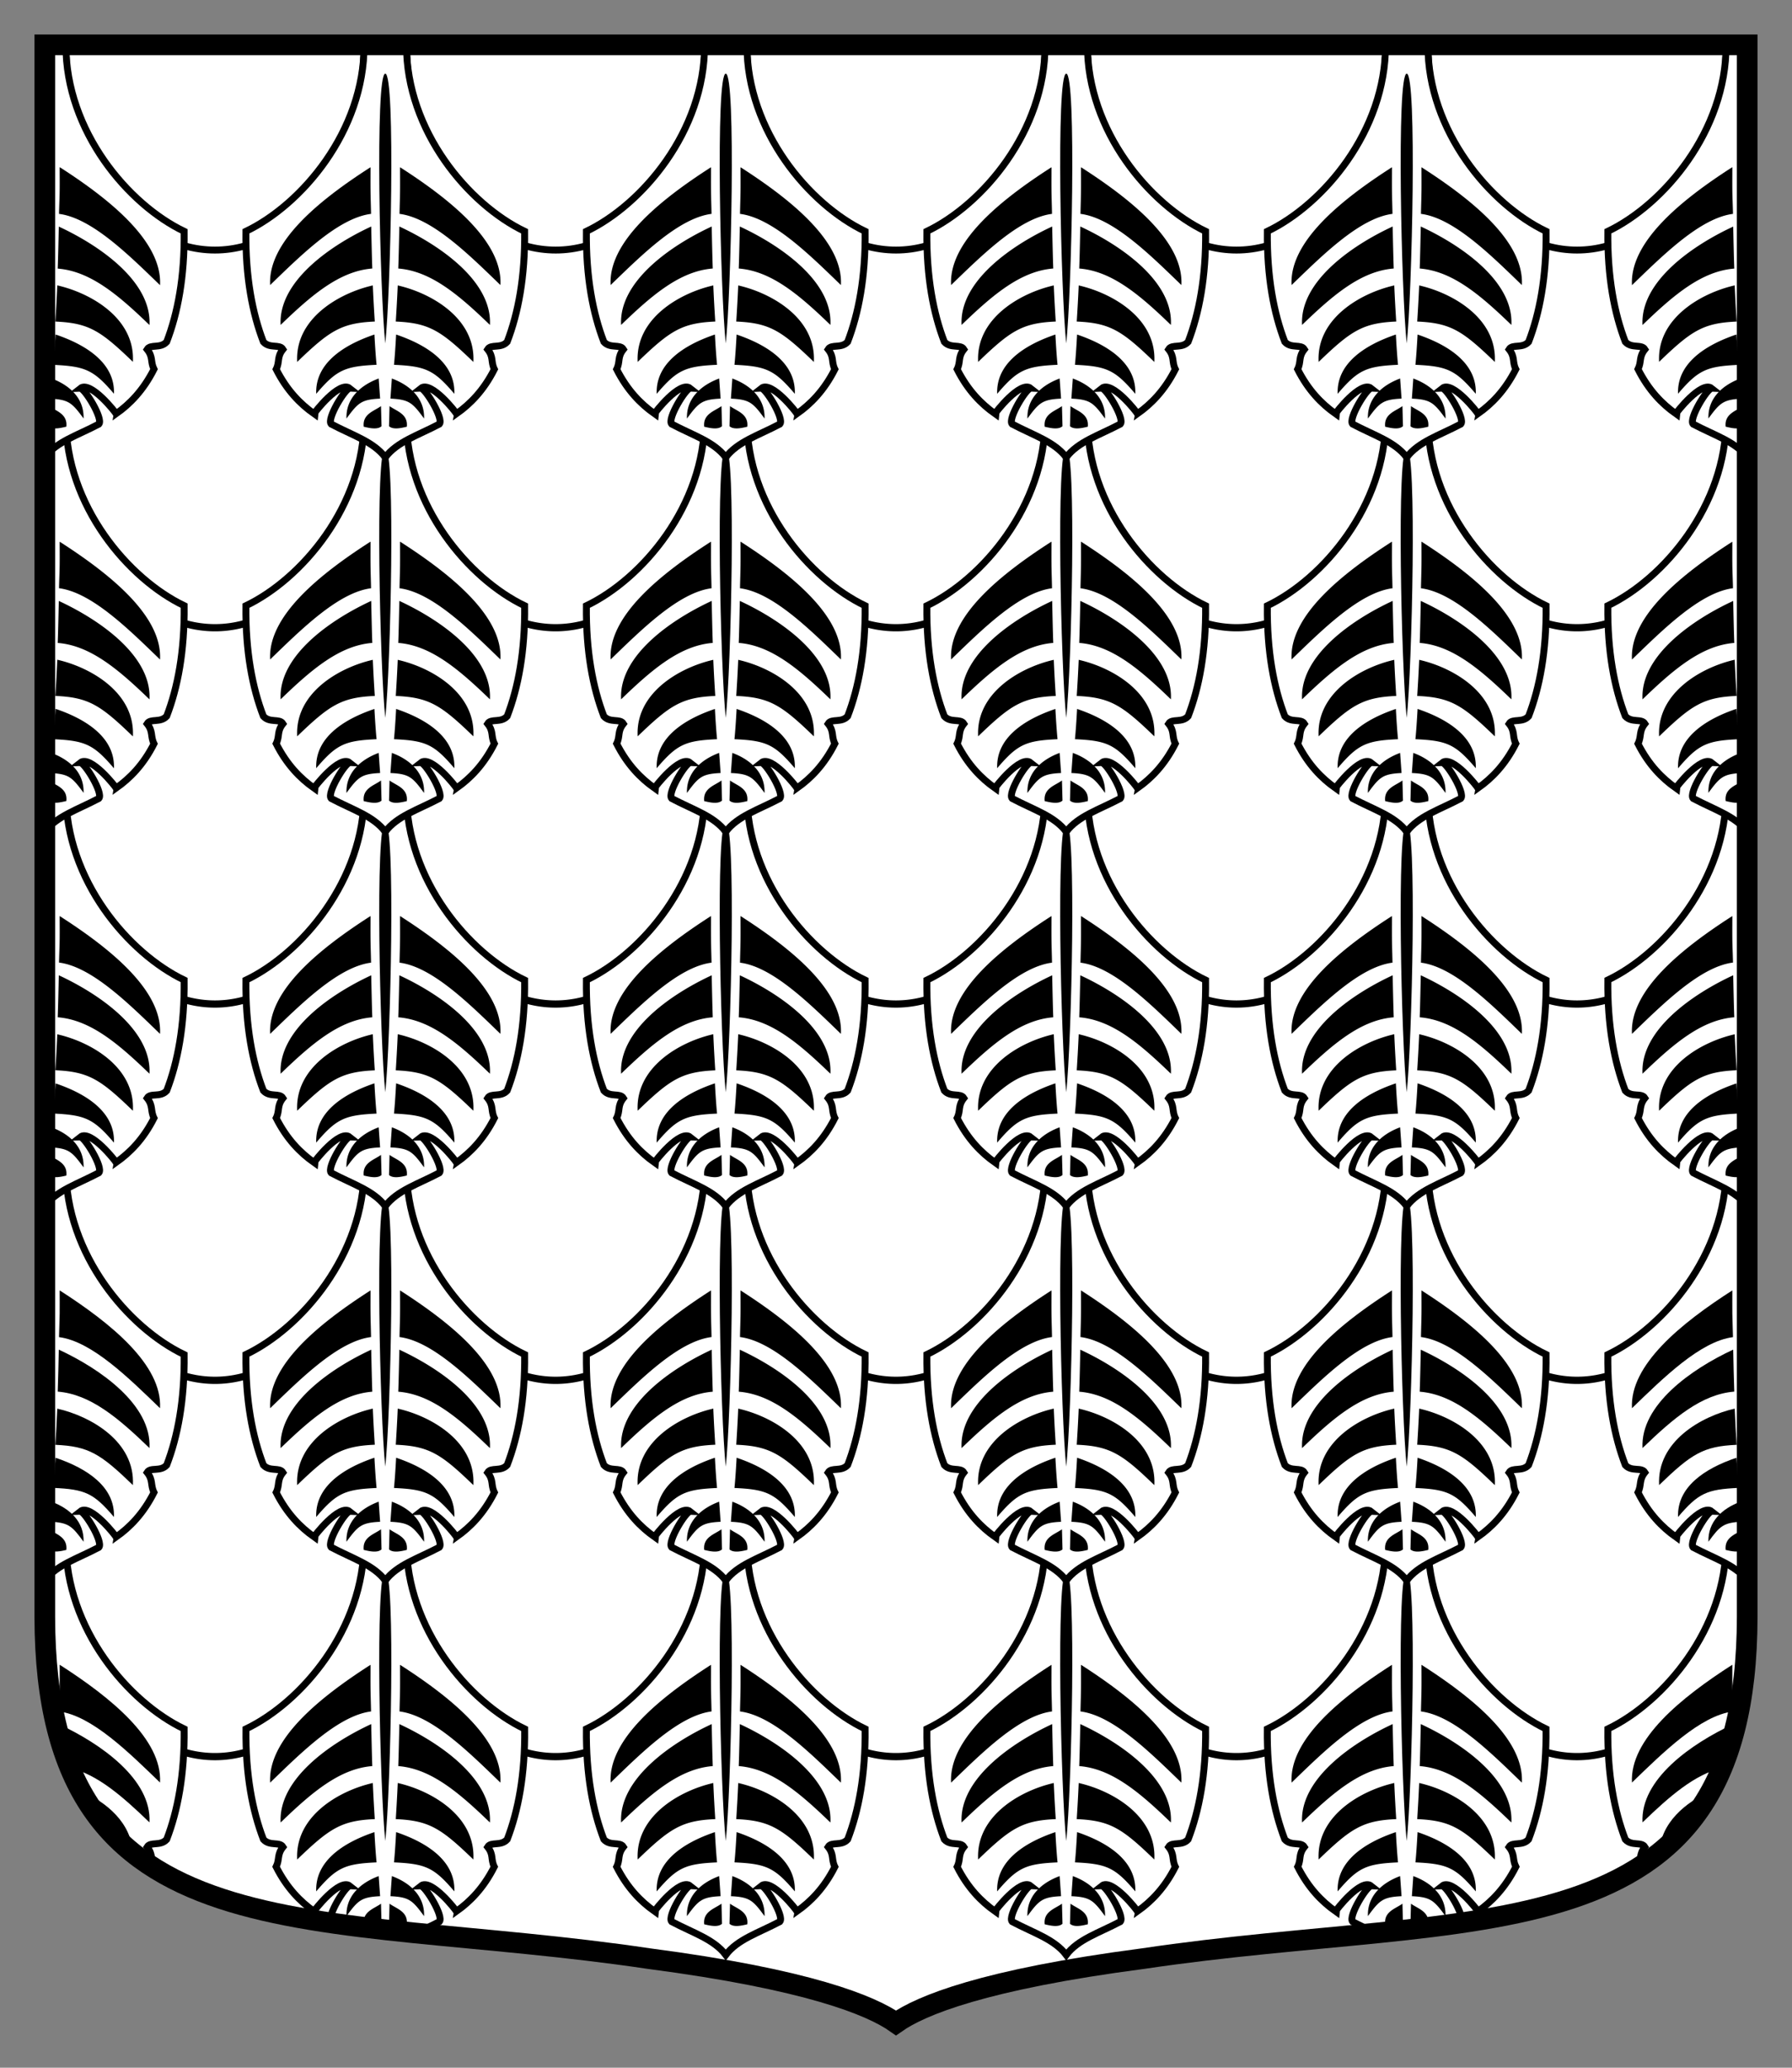
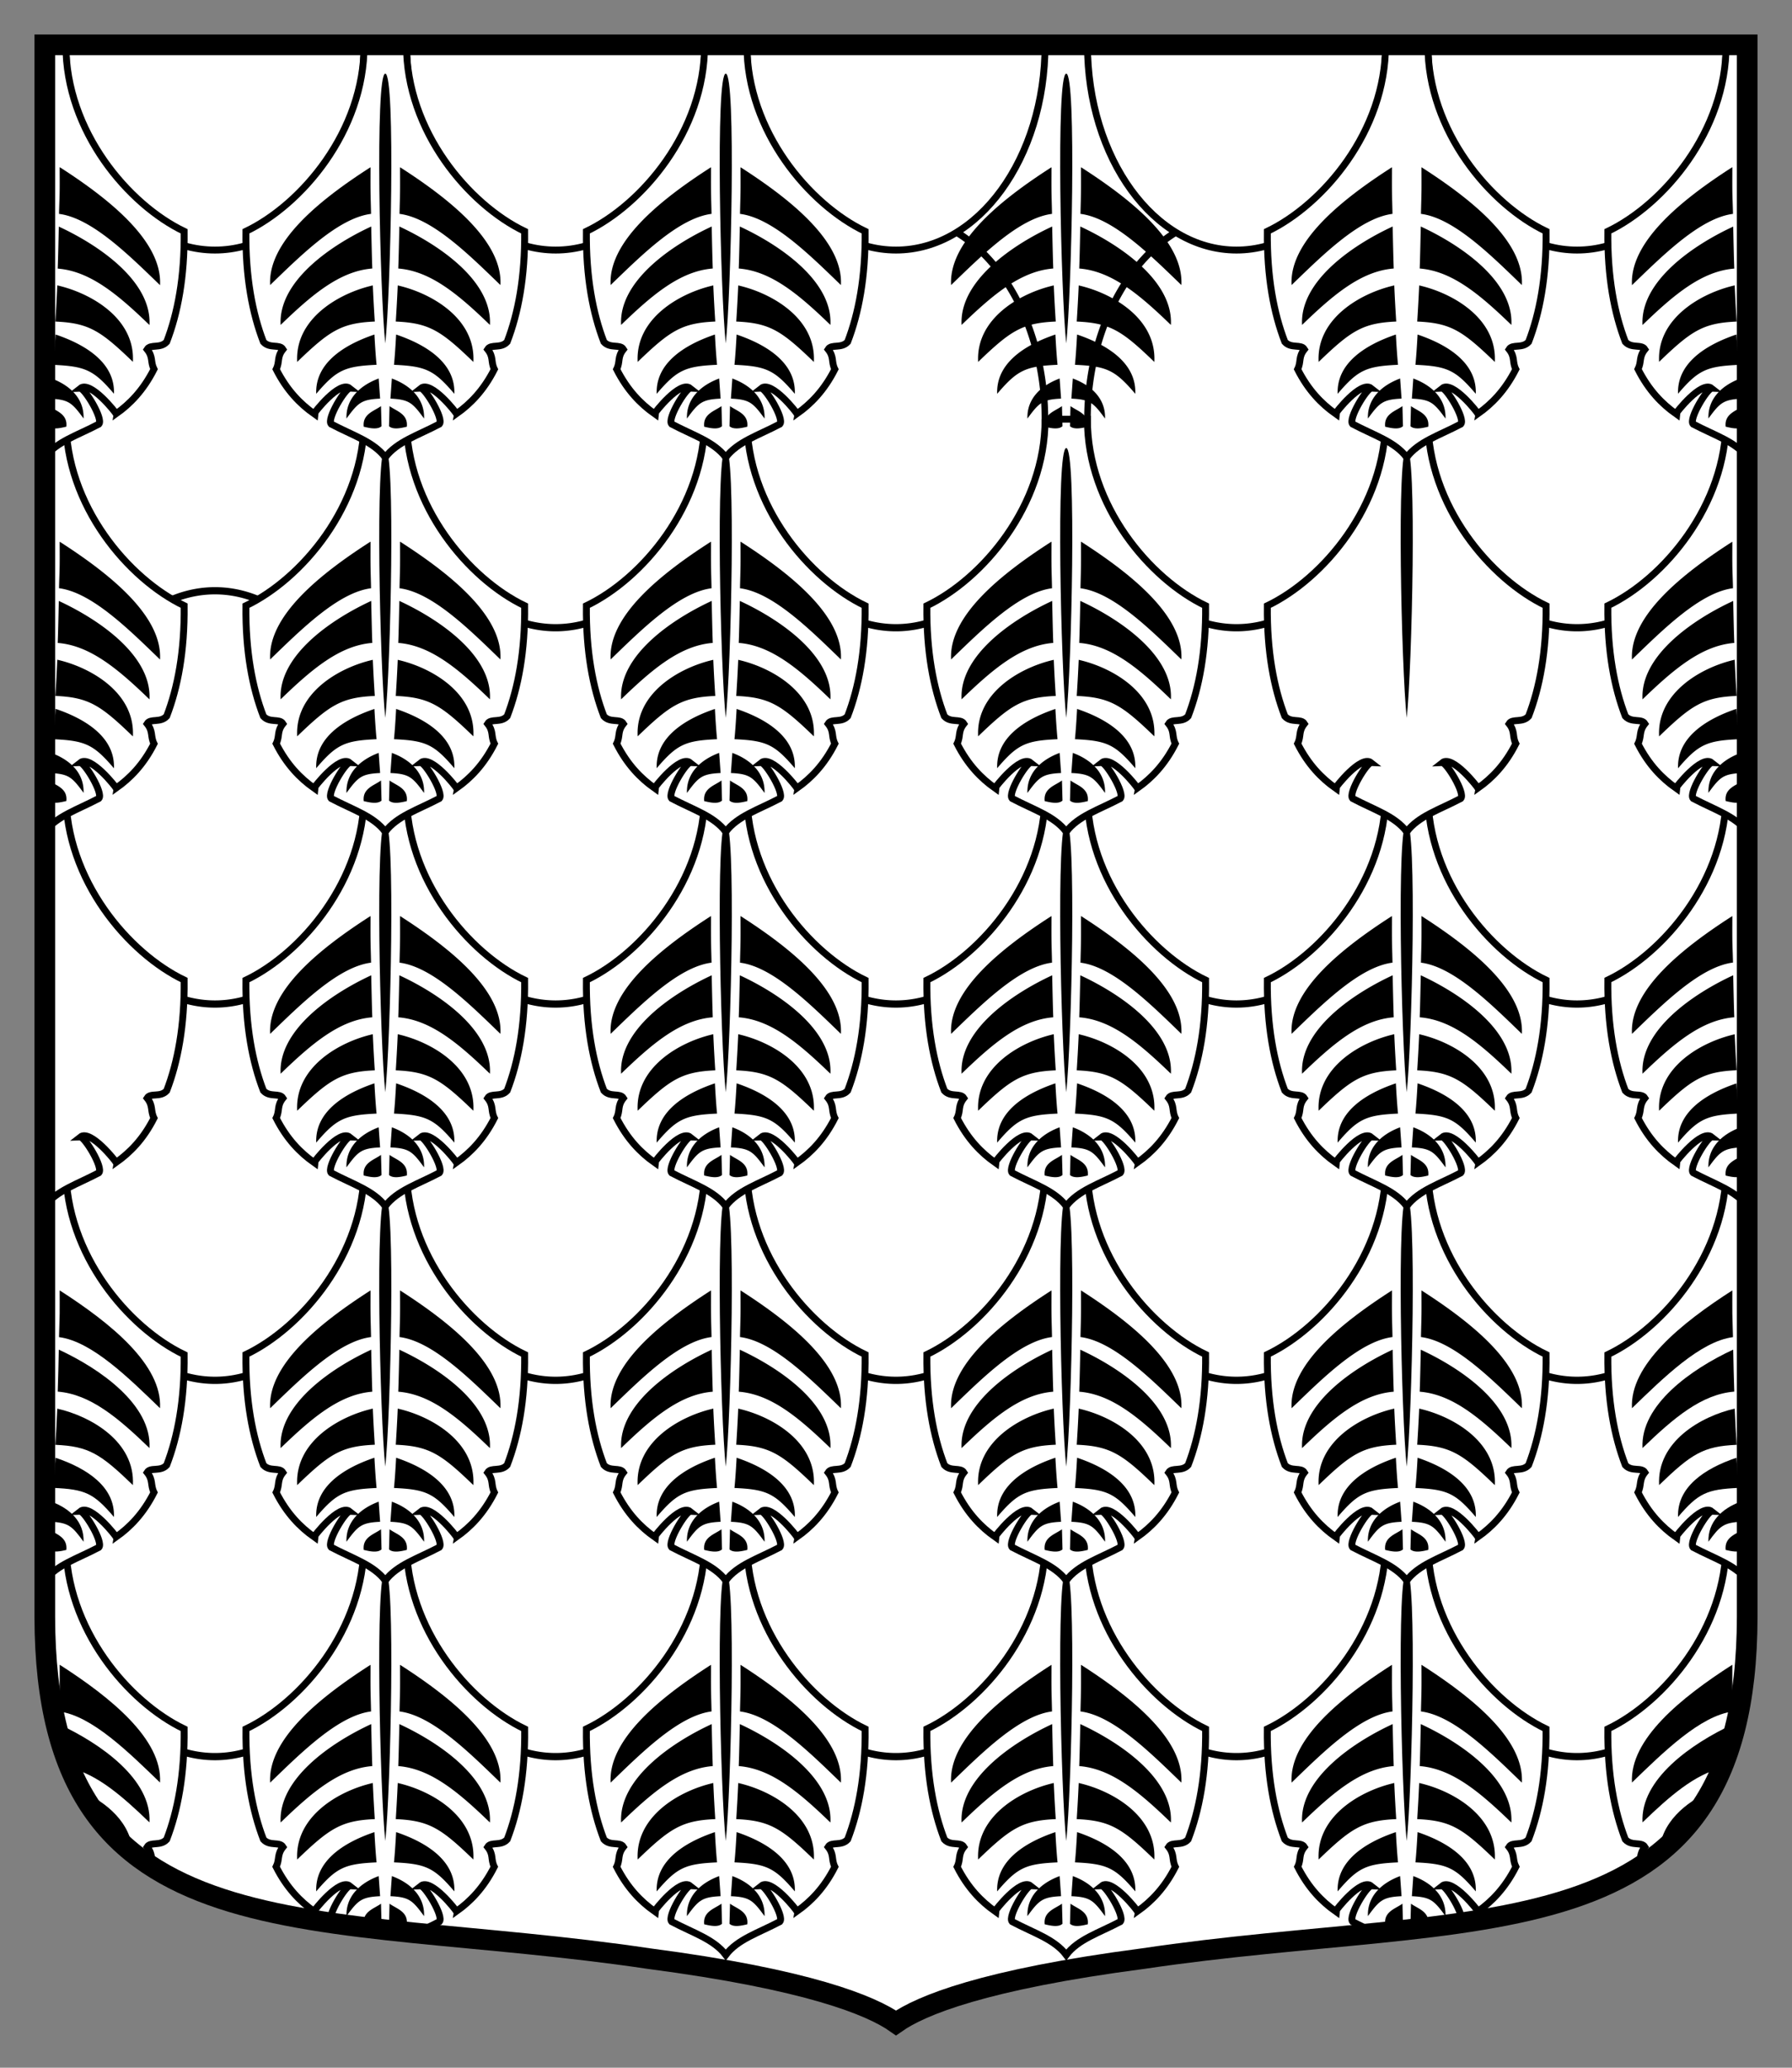
<svg xmlns="http://www.w3.org/2000/svg" version="1.1" width="260" height="300" id="svg2">
  <rect width="100%" height="100%" fill="#808080" stroke="none" />
  <defs id="defs4" />
  <g transform="translate(0.5,0.5)" id="g4109">
    <path d="m 253,6 0,228.108 c -0.08,50.152 -38.942,42.306 -87.676,49.565 C 142.258,286.691 133.1,290.467 129.5,293 125.9,290.467 116.742,286.691 93.676,283.673 44.942,276.414 6.08,284.26 6,234.108 L 6,6 l 247,0 z" id="path3015" style="fill:#ffffff;fill-opacity:1;stroke:none" />
    <path d="m 53.515,8.731 a 23.758,29.727 0 1 1 -47.515,0 23.758,29.727 0 1 1 47.515,0 z" transform="matrix(0.91,0,0,1.002,3.611,215.635)" id="path4652" style="fill:#ffffff;stroke:#000000;stroke-width:1.047;stroke-linejoin:round;stroke-miterlimit:4;stroke-opacity:1;stroke-dasharray:none" />
    <path d="m 53.515,8.731 a 23.758,29.727 0 1 1 -47.515,0 23.758,29.727 0 1 1 47.515,0 z" transform="matrix(0.91,0,0,1.002,53.032,215.635)" id="path4689" style="fill:#ffffff;stroke:#000000;stroke-width:1.047;stroke-linejoin:round;stroke-miterlimit:4;stroke-opacity:1;stroke-dasharray:none" />
    <path d="m 53.515,8.731 a 23.758,29.727 0 1 1 -47.515,0 23.758,29.727 0 1 1 47.515,0 z" transform="matrix(0.91,0,0,1.002,102.411,215.635)" id="path4699" style="fill:#ffffff;stroke:#000000;stroke-width:1.047;stroke-linejoin:round;stroke-miterlimit:4;stroke-opacity:1;stroke-dasharray:none" />
    <path d="m 53.515,8.731 a 23.758,29.727 0 1 1 -47.515,0 23.758,29.727 0 1 1 47.515,0 z" transform="matrix(0.91,0,0,1.002,151.819,215.635)" id="path4709" style="fill:#ffffff;stroke:#000000;stroke-width:1.047;stroke-linejoin:round;stroke-miterlimit:4;stroke-opacity:1;stroke-dasharray:none" />
    <path d="m 53.515,8.731 a 23.758,29.727 0 1 1 -47.515,0 23.758,29.727 0 1 1 47.515,0 z" transform="matrix(0.91,0,0,1.002,201.232,215.635)" id="path4719" style="fill:#ffffff;stroke:#000000;stroke-width:1.047;stroke-linejoin:round;stroke-miterlimit:4;stroke-opacity:1;stroke-dasharray:none" />
    <path d="m 200.531,223.281 c 0.028,12.551 -9.093,23.203 -17.156,27.062 -0.072,6.662 0.939,11.885 2.531,16.031 0.92,1.024 2.345,0.288 2.844,1.094 -0.91,1.139 -0.424,1.77 -0.969,2.875 1.554,3.072 3.501,5.054 5.5,6.469 -0.003,-0.116 3.691,-4.86 5.156,-3.688 -0.63,-0.018 -3.365,4.422 -2.688,5.188 1.16,0.614 2.279,1.112 3.344,1.625 4.097,-0.414 8.064,-0.839 11.812,-1.375 0.009,-0.004 0.023,0.004 0.031,0 0.171,-0.087 0.328,-0.159 0.5,-0.25 0.678,-0.765 -2.057,-5.206 -2.688,-5.188 1.465,-1.172 5.19,3.571 5.188,3.688 1.999,-1.415 3.946,-3.397 5.5,-6.469 -0.545,-1.105 -0.09,-1.736 -1,-2.875 0.498,-0.805 1.924,-0.07 2.844,-1.094 1.592,-4.146 2.604,-9.369 2.531,-16.031 -8.063,-3.859 -17.153,-14.511 -17.125,-27.062 l -3.094,0 -3.062,0 z" id="path4546" style="fill:#ffffff;fill-opacity:1;stroke:#000000;stroke-width:1;stroke-miterlimit:4;stroke-dasharray:none" />
    <path d="m 203.6,227.461 c -1.512,0.061 -0.772,32.053 0,39.146 0.772,-7.093 1.512,-39.085 0,-39.146 z" id="path4548" style="fill:#000000;stroke:none" />
    <path d="m 201.457,241.044 c -7.458,4.781 -14.902,10.835 -14.563,17.094 4.524,-4.373 9.895,-9.726 14.641,-10.329 -0.02,-1.14 -0.066,-2.28 -0.077,-3.408 -0.012,-1.169 -7e-5,-2.235 0,-3.357 z m 4.286,0 c 7e-5,1.122 0.012,2.188 0,3.357 -0.012,1.128 -0.057,2.269 -0.077,3.408 4.746,0.602 10.117,5.956 14.641,10.329 0.339,-6.259 -7.105,-12.313 -14.563,-17.094 z m -4.183,8.599 c -6.017,2.786 -13.482,8.02 -13.143,14.279 4.578,-4.426 8.592,-7.811 13.298,-8.185 -0.069,-1.967 -0.109,-3.979 -0.155,-6.094 z m 4.08,0 c -0.046,2.115 -0.086,4.126 -0.155,6.094 4.706,0.374 8.72,3.76 13.298,8.185 0.339,-6.259 -7.126,-11.494 -13.143,-14.279 z m -3.847,8.547 c -4.858,1.101 -11.316,4.782 -10.974,11.103 4.695,-4.538 6.414,-5.654 11.258,-5.862 -0.095,-1.497 -0.204,-3.298 -0.284,-5.242 z m 3.615,0 c -0.08,1.944 -0.19,3.744 -0.284,5.242 4.845,0.208 6.563,1.323 11.258,5.862 0.342,-6.321 -6.117,-10.002 -10.974,-11.103 z m -3.383,7.127 c -4.684,1.583 -8.613,4.289 -8.444,8.599 2.953,-3.472 4.15,-3.998 8.754,-4.209 a 1.462,1.567 0 0 1 0,-0.026 c -0.106,-1.049 -0.212,-2.565 -0.31,-4.364 z m 3.15,0 c -0.098,1.799 -0.203,3.315 -0.31,4.364 a 1.462,1.567 0 0 1 0,0.026 c 4.604,0.211 5.801,0.736 8.754,4.209 0.169,-4.31 -3.759,-7.016 -8.444,-8.599 z m -2.531,6.378 c -2.714,1.007 -4.771,2.938 -4.674,5.81 1.682,-2.297 2.162,-2.762 4.88,-2.892 l -0.207,-2.918 z m 1.911,0 -0.207,2.918 c 2.718,0.13 3.198,0.595 4.88,2.892 0.097,-2.872 -1.96,-4.803 -4.674,-5.81 z m -1.575,4.002 c -0.943,0.713 -2.722,1.122 -2.505,2.995 0.745,0.17 1.967,0.485 2.582,-0.077 l -0.077,-2.918 z m 1.239,0 -0.077,2.918 c 0.615,0.562 1.838,0.247 2.582,0.077 0.217,-1.873 -1.562,-2.282 -2.505,-2.995 z" id="path4550" style="fill:#000000;stroke:none" />
    <path d="m 151.127,223.278 c 0.028,12.551 -9.082,23.202 -17.146,27.061 -0.072,6.662 0.938,11.889 2.531,16.035 0.92,1.024 2.342,0.279 2.84,1.085 -0.91,1.139 -0.437,1.787 -0.981,2.892 1.554,3.072 3.501,5.04 5.5,6.455 -0.003,-0.116 3.699,-4.865 5.164,-3.693 -0.63,-0.018 -3.363,4.425 -2.685,5.19 3.13,1.657 6.125,2.549 7.85,4.829 1.725,-2.28 4.72,-3.172 7.85,-4.829 0.678,-0.765 -2.055,-5.209 -2.685,-5.19 1.465,-1.172 5.167,3.576 5.164,3.693 1.999,-1.415 3.946,-3.384 5.5,-6.455 -0.545,-1.105 -0.071,-1.753 -0.981,-2.892 0.498,-0.805 1.92,-0.061 2.84,-1.085 1.592,-4.146 2.603,-9.373 2.531,-16.035 -8.063,-3.859 -17.173,-14.51 -17.146,-27.061 l -3.073,0 -3.073,0 z" id="path4554" style="fill:#ffffff;fill-opacity:1;stroke:#000000;stroke-width:1;stroke-miterlimit:4;stroke-dasharray:none" />
    <path d="m 154.2,227.461 c -1.512,0.061 -0.772,32.053 0,39.146 0.772,-7.093 1.512,-39.085 0,-39.146 z" id="path4556" style="fill:#000000;stroke:none" />
    <path d="m 152.057,241.044 c -7.458,4.781 -14.902,10.835 -14.563,17.094 4.524,-4.373 9.895,-9.726 14.641,-10.329 -0.02,-1.14 -0.066,-2.28 -0.077,-3.408 -0.012,-1.169 -7e-5,-2.235 0,-3.357 z m 4.286,0 c 6e-5,1.122 0.012,2.188 0,3.357 -0.012,1.128 -0.057,2.269 -0.077,3.408 4.746,0.602 10.117,5.956 14.641,10.329 0.339,-6.259 -7.105,-12.313 -14.563,-17.094 z m -4.183,8.599 c -6.017,2.786 -13.482,8.02 -13.143,14.279 4.578,-4.426 8.592,-7.811 13.298,-8.185 -0.069,-1.967 -0.109,-3.979 -0.155,-6.094 z m 4.08,0 c -0.046,2.115 -0.086,4.126 -0.155,6.094 4.706,0.374 8.72,3.76 13.298,8.185 0.339,-6.259 -7.126,-11.494 -13.143,-14.279 z m -3.847,8.547 c -4.858,1.101 -11.316,4.782 -10.974,11.103 4.695,-4.538 6.414,-5.654 11.258,-5.862 -0.095,-1.497 -0.204,-3.298 -0.284,-5.242 z m 3.615,0 c -0.08,1.944 -0.19,3.744 -0.284,5.242 4.845,0.208 6.563,1.323 11.258,5.862 0.342,-6.321 -6.117,-10.002 -10.974,-11.103 z m -3.383,7.127 c -4.684,1.583 -8.613,4.289 -8.444,8.599 2.953,-3.472 4.15,-3.998 8.754,-4.209 a 1.462,1.567 0 0 1 0,-0.026 c -0.106,-1.049 -0.212,-2.565 -0.31,-4.364 z m 3.15,0 c -0.098,1.799 -0.203,3.315 -0.31,4.364 a 1.462,1.567 0 0 1 0,0.026 c 4.604,0.211 5.801,0.736 8.754,4.209 0.169,-4.31 -3.759,-7.016 -8.444,-8.599 z m -2.531,6.378 c -2.714,1.007 -4.771,2.938 -4.674,5.81 1.682,-2.297 2.162,-2.762 4.88,-2.892 l -0.207,-2.918 z m 1.911,0 -0.207,2.918 c 2.718,0.13 3.198,0.595 4.88,2.892 0.097,-2.872 -1.96,-4.803 -4.674,-5.81 z m -1.575,4.002 c -0.943,0.713 -2.722,1.122 -2.505,2.995 0.745,0.17 1.967,0.485 2.582,-0.077 l -0.077,-2.918 z m 1.239,0 -0.077,2.918 c 0.615,0.562 1.838,0.247 2.582,0.077 0.217,-1.873 -1.562,-2.282 -2.505,-2.995 z" id="path4558" style="fill:#000000;stroke:none" />
    <path d="m 101.727,223.278 c 0.028,12.551 -9.082,23.202 -17.146,27.061 -0.072,6.662 0.938,11.889 2.531,16.035 0.92,1.024 2.342,0.279 2.84,1.085 -0.91,1.139 -0.437,1.787 -0.981,2.892 1.554,3.072 3.501,5.04 5.5,6.455 -0.003,-0.116 3.699,-4.865 5.164,-3.693 -0.63,-0.018 -3.363,4.425 -2.685,5.19 3.13,1.657 6.125,2.549 7.85,4.829 1.725,-2.28 4.72,-3.172 7.85,-4.829 0.678,-0.765 -2.055,-5.209 -2.685,-5.19 1.465,-1.172 5.167,3.576 5.164,3.693 1.999,-1.415 3.946,-3.384 5.5,-6.455 -0.545,-1.105 -0.071,-1.753 -0.981,-2.892 0.498,-0.805 1.92,-0.061 2.84,-1.085 1.592,-4.146 2.603,-9.373 2.531,-16.035 -8.063,-3.859 -17.173,-14.51 -17.146,-27.061 l -3.073,0 -3.073,0 z" id="path4562" style="fill:#ffffff;fill-opacity:1;stroke:#000000;stroke-width:1;stroke-miterlimit:4;stroke-dasharray:none" />
    <path d="m 104.8,227.461 c -1.512,0.061 -0.772,32.053 0,39.146 0.772,-7.093 1.512,-39.085 0,-39.146 z" id="path4564" style="fill:#000000;stroke:none" />
    <path d="m 102.657,241.044 c -7.458,4.781 -14.902,10.835 -14.563,17.094 4.524,-4.373 9.895,-9.726 14.641,-10.329 -0.02,-1.14 -0.066,-2.28 -0.077,-3.408 -0.012,-1.169 -7e-5,-2.235 0,-3.357 z m 4.286,0 c 7e-5,1.122 0.012,2.188 0,3.357 -0.012,1.128 -0.057,2.269 -0.077,3.408 4.746,0.602 10.117,5.956 14.641,10.329 0.339,-6.259 -7.105,-12.313 -14.563,-17.094 z m -4.183,8.599 c -6.017,2.786 -13.482,8.02 -13.143,14.279 4.578,-4.426 8.592,-7.811 13.298,-8.185 -0.069,-1.967 -0.109,-3.979 -0.155,-6.094 z m 4.08,0 c -0.046,2.115 -0.086,4.126 -0.155,6.094 4.706,0.374 8.72,3.76 13.298,8.185 0.339,-6.259 -7.126,-11.494 -13.143,-14.279 z m -3.847,8.547 c -4.858,1.101 -11.316,4.782 -10.974,11.103 4.695,-4.538 6.414,-5.654 11.258,-5.862 -0.095,-1.497 -0.204,-3.298 -0.284,-5.242 z m 3.615,0 c -0.08,1.944 -0.19,3.744 -0.284,5.242 4.845,0.208 6.563,1.323 11.258,5.862 0.342,-6.321 -6.117,-10.002 -10.974,-11.103 z m -3.383,7.127 c -4.684,1.583 -8.613,4.289 -8.444,8.599 2.953,-3.472 4.15,-3.998 8.754,-4.209 a 1.462,1.567 0 0 1 0,-0.026 c -0.106,-1.049 -0.212,-2.565 -0.31,-4.364 z m 3.15,0 c -0.098,1.799 -0.203,3.315 -0.31,4.364 a 1.462,1.567 0 0 1 0,0.026 c 4.604,0.211 5.801,0.736 8.754,4.209 0.169,-4.31 -3.759,-7.016 -8.444,-8.599 z m -2.531,6.378 c -2.714,1.007 -4.771,2.938 -4.674,5.81 1.682,-2.297 2.162,-2.762 4.88,-2.892 l -0.207,-2.918 z m 1.911,0 -0.207,2.918 c 2.718,0.13 3.198,0.595 4.88,2.892 0.097,-2.872 -1.96,-4.803 -4.674,-5.81 z m -1.575,4.002 c -0.943,0.713 -2.722,1.122 -2.505,2.995 0.745,0.17 1.967,0.485 2.582,-0.077 l -0.077,-2.918 z m 1.239,0 -0.077,2.918 c 0.615,0.562 1.838,0.247 2.582,0.077 0.217,-1.873 -1.562,-2.282 -2.505,-2.995 z" id="path4566" style="fill:#000000;stroke:none" />
    <path d="m 52.312,223.281 c 0.028,12.551 -9.062,23.203 -17.125,27.062 -0.072,6.662 0.939,11.885 2.531,16.031 0.92,1.024 2.345,0.288 2.844,1.094 -0.91,1.139 -0.455,1.77 -1,2.875 1.554,3.072 3.501,5.054 5.5,6.469 -0.003,-0.116 3.722,-4.86 5.188,-3.688 -0.63,-0.018 -3.365,4.422 -2.688,5.188 0.172,0.091 0.329,0.163 0.5,0.25 0.01,10e-4 0.021,-10e-4 0.031,0 3.749,0.536 7.715,0.961 11.812,1.375 1.065,-0.513 2.184,-1.011 3.344,-1.625 0.678,-0.765 -2.057,-5.206 -2.688,-5.188 1.465,-1.172 5.159,3.571 5.156,3.688 1.999,-1.415 3.946,-3.397 5.5,-6.469 -0.545,-1.105 -0.059,-1.736 -0.969,-2.875 0.498,-0.805 1.924,-0.07 2.844,-1.094 1.592,-4.146 2.604,-9.369 2.531,-16.031 -8.063,-3.859 -17.184,-14.511 -17.156,-27.062 l -3.062,0 -3.094,0 z" id="path4570" style="fill:#ffffff;fill-opacity:1;stroke:#000000;stroke-width:1;stroke-miterlimit:4;stroke-dasharray:none" />
    <path d="m 55.4,227.461 c -1.512,0.061 -0.772,32.053 0,39.146 0.772,-7.093 1.512,-39.085 0,-39.146 z" id="path4572" style="fill:#000000;stroke:none" />
    <path d="m 53.257,241.044 c -7.458,4.781 -14.902,10.835 -14.563,17.094 4.524,-4.373 9.895,-9.726 14.641,-10.329 -0.02,-1.14 -0.066,-2.28 -0.077,-3.408 -0.012,-1.169 -6.6e-5,-2.235 0,-3.357 z m 4.286,0 c 6.6e-5,1.122 0.012,2.188 0,3.357 -0.012,1.128 -0.057,2.269 -0.077,3.408 4.746,0.602 10.117,5.956 14.641,10.329 0.339,-6.259 -7.105,-12.313 -14.563,-17.094 z m -4.183,8.599 c -6.017,2.786 -13.482,8.02 -13.143,14.279 4.578,-4.426 8.592,-7.811 13.298,-8.185 -0.069,-1.967 -0.109,-3.979 -0.155,-6.094 z m 4.08,0 c -0.046,2.115 -0.086,4.126 -0.155,6.094 4.706,0.374 8.72,3.76 13.298,8.185 0.339,-6.259 -7.126,-11.494 -13.143,-14.279 z m -3.847,8.547 c -4.858,1.101 -11.316,4.782 -10.974,11.103 4.695,-4.538 6.414,-5.654 11.258,-5.862 -0.094,-1.497 -0.204,-3.298 -0.284,-5.242 z m 3.615,0 c -0.08,1.944 -0.19,3.744 -0.284,5.242 4.845,0.208 6.563,1.323 11.258,5.862 0.342,-6.321 -6.117,-10.002 -10.974,-11.103 z m -3.383,7.127 c -4.684,1.583 -8.613,4.289 -8.444,8.599 2.953,-3.472 4.15,-3.998 8.754,-4.209 a 1.462,1.567 0 0 1 0,-0.026 c -0.106,-1.049 -0.212,-2.565 -0.31,-4.364 z m 3.15,0 c -0.098,1.799 -0.203,3.315 -0.31,4.364 a 1.462,1.567 0 0 1 0,0.026 c 4.604,0.211 5.801,0.736 8.754,4.209 0.169,-4.31 -3.759,-7.016 -8.444,-8.599 z m -2.531,6.378 c -2.714,1.007 -4.771,2.938 -4.674,5.81 1.682,-2.297 2.162,-2.762 4.88,-2.892 l -0.207,-2.918 z m 1.911,0 -0.207,2.918 c 2.718,0.13 3.198,0.595 4.88,2.892 0.097,-2.872 -1.96,-4.803 -4.674,-5.81 z m -1.575,4.002 c -0.943,0.713 -2.722,1.122 -2.505,2.995 0.745,0.17 1.967,0.485 2.582,-0.077 l -0.077,-2.918 z m 1.239,0 -0.077,2.918 c 0.615,0.562 1.838,0.247 2.582,0.077 0.217,-1.873 -1.562,-2.282 -2.505,-2.995 z" id="path4574" style="fill:#000000;stroke:none" />
    <path d="m 6,223.281 0,10.812 c 0.031,19.366 5.849,30.096 15.781,36.375 0.022,-0.042 0.041,-0.083 0.062,-0.125 -0.545,-1.105 -0.09,-1.736 -1,-2.875 0.498,-0.805 1.924,-0.07 2.844,-1.094 1.592,-4.146 2.604,-9.369 2.531,-16.031 C 18.156,246.485 9.035,235.833 9.062,223.281 l -3.062,0 z" id="path4578" style="fill:#ffffff;fill-opacity:1;stroke:#000000;stroke-width:1;stroke-miterlimit:4;stroke-dasharray:none" />
    <path d="m 6,227.469 0,6.625 C 6.007,238.283 6.313,242.078 6.844,245.5 6.964,236.184 6.787,227.501 6,227.469 z" id="path4580" style="fill:#000000;stroke:none" />
    <path d="m 8.156,241.031 c 6.61e-5,1.122 0.012,2.206 0,3.375 -0.012,1.128 -0.073,2.267 -0.094,3.406 4.746,0.602 10.132,5.939 14.656,10.312 0.339,-6.259 -7.104,-12.312 -14.562,-17.094 z m -0.125,8.625 C 8.02,250.166 8.011,250.626 8,251.125 c 0.473,1.735 1.025,3.355 1.656,4.875 3.972,0.967 7.535,4.043 11.531,7.906 0.339,-6.259 -7.139,-11.464 -13.156,-14.25 z m 3.219,9.688 c 1.995,3.639 4.529,6.591 7.531,9 -0.236,-4.38 -3.804,-7.358 -7.531,-9 z" id="path4582" style="fill:#000000;stroke:none" />
    <path d="m 249.938,223.281 c 0.028,12.551 -9.093,23.203 -17.156,27.062 -0.072,6.662 0.939,11.885 2.531,16.031 0.92,1.024 2.345,0.288 2.844,1.094 -0.91,1.139 -0.455,1.77 -1,2.875 0.021,0.043 0.041,0.083 0.062,0.125 9.932,-6.279 15.75,-17.009 15.781,-36.375 l 0,-10.812 -3.062,0 z" id="path4586" style="fill:#ffffff;fill-opacity:1;stroke:#000000;stroke-width:1;stroke-miterlimit:4;stroke-dasharray:none" />
    <path d="m 253,227.469 c -0.787,0.032 -0.964,8.715 -0.844,18.031 0.531,-3.422 0.837,-7.217 0.844,-11.406 l 0,-6.625 z" id="path4588" style="fill:#000000;stroke:none" />
    <path d="m 250.844,241.031 c -7.458,4.781 -14.901,10.835 -14.562,17.094 4.524,-4.373 9.91,-9.71 14.656,-10.312 -0.02,-1.14 -0.082,-2.278 -0.094,-3.406 -0.012,-1.169 -7e-5,-2.253 0,-3.375 z m 0.125,8.625 c -6.017,2.786 -13.495,7.991 -13.156,14.25 3.996,-3.863 7.559,-6.939 11.531,-7.906 0.631,-1.52 1.184,-3.14 1.656,-4.875 -0.011,-0.499 -0.02,-0.959 -0.031,-1.469 z m -3.219,9.688 c -3.728,1.642 -7.296,4.62 -7.531,9 3.002,-2.409 5.536,-5.361 7.531,-9 z" id="path4590" style="fill:#000000;stroke:none" />
    <path d="m 53.515,8.731 a 23.758,29.727 0 1 1 -47.515,0 23.758,29.727 0 1 1 47.515,0 z" transform="matrix(0.91,0,0,1.002,3.611,161.039)" id="path4650" style="fill:#ffffff;stroke:#000000;stroke-width:1.047;stroke-linejoin:round;stroke-miterlimit:4;stroke-opacity:1;stroke-dasharray:none" />
    <path d="m 53.515,8.731 a 23.758,29.727 0 1 1 -47.515,0 23.758,29.727 0 1 1 47.515,0 z" transform="matrix(0.91,0,0,1.002,53.032,161.039)" id="path4691" style="fill:#ffffff;stroke:#000000;stroke-width:1.047;stroke-linejoin:round;stroke-miterlimit:4;stroke-opacity:1;stroke-dasharray:none" />
    <path d="m 53.515,8.731 a 23.758,29.727 0 1 1 -47.515,0 23.758,29.727 0 1 1 47.515,0 z" transform="matrix(0.91,0,0,1.002,102.411,161.039)" id="path4701" style="fill:#ffffff;stroke:#000000;stroke-width:1.047;stroke-linejoin:round;stroke-miterlimit:4;stroke-opacity:1;stroke-dasharray:none" />
    <path d="m 53.515,8.731 a 23.758,29.727 0 1 1 -47.515,0 23.758,29.727 0 1 1 47.515,0 z" transform="matrix(0.91,0,0,1.002,151.819,161.039)" id="path4711" style="fill:#ffffff;stroke:#000000;stroke-width:1.047;stroke-linejoin:round;stroke-miterlimit:4;stroke-opacity:1;stroke-dasharray:none" />
    <path d="m 53.515,8.731 a 23.758,29.727 0 1 1 -47.515,0 23.758,29.727 0 1 1 47.515,0 z" transform="matrix(0.91,0,0,1.002,201.232,161.039)" id="path4721" style="fill:#ffffff;stroke:#000000;stroke-width:1.047;stroke-linejoin:round;stroke-miterlimit:4;stroke-opacity:1;stroke-dasharray:none" />
    <path d="m 200.527,168.959 c 0.028,12.551 -9.082,23.202 -17.146,27.061 -0.072,6.662 0.938,11.889 2.531,16.035 0.92,1.024 2.342,0.279 2.84,1.085 -0.91,1.139 -0.437,1.787 -0.981,2.892 1.554,3.072 3.501,5.04 5.5,6.455 -0.003,-0.116 3.699,-4.865 5.164,-3.693 -0.63,-0.018 -3.363,4.425 -2.685,5.19 3.13,1.657 6.125,2.549 7.85,4.829 1.725,-2.28 4.72,-3.172 7.85,-4.829 0.678,-0.765 -2.055,-5.209 -2.685,-5.19 1.465,-1.172 5.167,3.576 5.164,3.693 1.999,-1.415 3.946,-3.384 5.5,-6.455 -0.545,-1.105 -0.071,-1.753 -0.981,-2.892 0.498,-0.805 1.92,-0.061 2.84,-1.085 1.592,-4.146 2.603,-9.373 2.531,-16.035 -8.063,-3.859 -17.173,-14.51 -17.146,-27.061 l -3.073,0 -3.073,0 z" id="path4496" style="fill:#ffffff;fill-opacity:1;stroke:#000000;stroke-width:1;stroke-miterlimit:4;stroke-dasharray:none" />
    <path d="m 203.6,173.142 c -1.512,0.061 -0.772,32.053 0,39.146 0.772,-7.093 1.512,-39.085 0,-39.146 z" id="path4498" style="fill:#000000;stroke:none" />
    <path d="m 201.457,186.724 c -7.458,4.781 -14.902,10.835 -14.563,17.094 4.524,-4.373 9.895,-9.726 14.641,-10.329 -0.02,-1.14 -0.066,-2.28 -0.077,-3.408 -0.012,-1.169 -7e-5,-2.235 0,-3.357 z m 4.286,0 c 7e-5,1.122 0.012,2.188 0,3.357 -0.012,1.128 -0.057,2.269 -0.077,3.408 4.746,0.602 10.117,5.956 14.641,10.329 0.339,-6.259 -7.105,-12.313 -14.563,-17.094 z m -4.183,8.599 c -6.017,2.786 -13.482,8.02 -13.143,14.279 4.578,-4.426 8.592,-7.811 13.298,-8.185 -0.069,-1.967 -0.109,-3.979 -0.155,-6.094 z m 4.08,0 c -0.046,2.115 -0.086,4.126 -0.155,6.094 4.706,0.374 8.72,3.76 13.298,8.185 0.339,-6.259 -7.126,-11.494 -13.143,-14.279 z m -3.847,8.547 c -4.858,1.101 -11.316,4.782 -10.974,11.103 4.695,-4.538 6.414,-5.654 11.258,-5.862 -0.095,-1.497 -0.204,-3.298 -0.284,-5.242 z m 3.615,0 c -0.08,1.944 -0.19,3.744 -0.284,5.242 4.845,0.208 6.563,1.323 11.258,5.862 0.342,-6.321 -6.117,-10.002 -10.974,-11.103 z m -3.383,7.127 c -4.684,1.583 -8.613,4.289 -8.444,8.599 2.953,-3.472 4.15,-3.998 8.754,-4.209 a 1.462,1.567 0 0 1 0,-0.026 c -0.106,-1.049 -0.212,-2.565 -0.31,-4.364 z m 3.15,0 c -0.098,1.799 -0.203,3.315 -0.31,4.364 a 1.462,1.567 0 0 1 0,0.026 c 4.604,0.211 5.801,0.736 8.754,4.209 0.169,-4.31 -3.759,-7.016 -8.444,-8.599 z m -2.531,6.378 c -2.714,1.007 -4.771,2.938 -4.674,5.81 1.682,-2.297 2.162,-2.762 4.88,-2.892 l -0.207,-2.918 z m 1.911,0 -0.207,2.918 c 2.718,0.13 3.198,0.595 4.88,2.892 0.097,-2.872 -1.96,-4.803 -4.674,-5.81 z m -1.575,4.002 c -0.943,0.713 -2.722,1.122 -2.505,2.995 0.745,0.17 1.967,0.485 2.582,-0.077 l -0.077,-2.918 z m 1.239,0 -0.077,2.918 c 0.615,0.562 1.838,0.247 2.582,0.077 0.217,-1.873 -1.562,-2.282 -2.505,-2.995 z" id="path4500" style="fill:#000000;stroke:none" />
    <path d="m 151.127,168.959 c 0.028,12.551 -9.082,23.202 -17.146,27.061 -0.072,6.662 0.938,11.889 2.531,16.035 0.92,1.024 2.342,0.279 2.84,1.085 -0.91,1.139 -0.437,1.787 -0.981,2.892 1.554,3.072 3.501,5.04 5.5,6.455 -0.003,-0.116 3.699,-4.865 5.164,-3.693 -0.63,-0.018 -3.363,4.425 -2.685,5.19 3.13,1.657 6.125,2.549 7.85,4.829 1.725,-2.28 4.72,-3.172 7.85,-4.829 0.678,-0.765 -2.055,-5.209 -2.685,-5.19 1.465,-1.172 5.167,3.576 5.164,3.693 1.999,-1.415 3.946,-3.384 5.5,-6.455 -0.545,-1.105 -0.071,-1.753 -0.981,-2.892 0.498,-0.805 1.92,-0.061 2.84,-1.085 1.592,-4.146 2.603,-9.373 2.531,-16.035 -8.063,-3.859 -17.173,-14.51 -17.146,-27.061 l -3.073,0 -3.073,0 z" id="path4504" style="fill:#ffffff;fill-opacity:1;stroke:#000000;stroke-width:1;stroke-miterlimit:4;stroke-dasharray:none" />
    <path d="m 154.2,173.142 c -1.512,0.061 -0.772,32.053 0,39.146 0.772,-7.093 1.512,-39.085 0,-39.146 z" id="path4506" style="fill:#000000;stroke:none" />
    <path d="m 152.057,186.724 c -7.458,4.781 -14.902,10.835 -14.563,17.094 4.524,-4.373 9.895,-9.726 14.641,-10.329 -0.02,-1.14 -0.066,-2.28 -0.077,-3.408 -0.012,-1.169 -7e-5,-2.235 0,-3.357 z m 4.286,0 c 6e-5,1.122 0.012,2.188 0,3.357 -0.012,1.128 -0.057,2.269 -0.077,3.408 4.746,0.602 10.117,5.956 14.641,10.329 0.339,-6.259 -7.105,-12.313 -14.563,-17.094 z m -4.183,8.599 c -6.017,2.786 -13.482,8.02 -13.143,14.279 4.578,-4.426 8.592,-7.811 13.298,-8.185 -0.069,-1.967 -0.109,-3.979 -0.155,-6.094 z m 4.08,0 c -0.046,2.115 -0.086,4.126 -0.155,6.094 4.706,0.374 8.72,3.76 13.298,8.185 0.339,-6.259 -7.126,-11.494 -13.143,-14.279 z m -3.847,8.547 c -4.858,1.101 -11.316,4.782 -10.974,11.103 4.695,-4.538 6.414,-5.654 11.258,-5.862 -0.095,-1.497 -0.204,-3.298 -0.284,-5.242 z m 3.615,0 c -0.08,1.944 -0.19,3.744 -0.284,5.242 4.845,0.208 6.563,1.323 11.258,5.862 0.342,-6.321 -6.117,-10.002 -10.974,-11.103 z m -3.383,7.127 c -4.684,1.583 -8.613,4.289 -8.444,8.599 2.953,-3.472 4.15,-3.998 8.754,-4.209 a 1.462,1.567 0 0 1 0,-0.026 c -0.106,-1.049 -0.212,-2.565 -0.31,-4.364 z m 3.15,0 c -0.098,1.799 -0.203,3.315 -0.31,4.364 a 1.462,1.567 0 0 1 0,0.026 c 4.604,0.211 5.801,0.736 8.754,4.209 0.169,-4.31 -3.759,-7.016 -8.444,-8.599 z m -2.531,6.378 c -2.714,1.007 -4.771,2.938 -4.674,5.81 1.682,-2.297 2.162,-2.762 4.88,-2.892 l -0.207,-2.918 z m 1.911,0 -0.207,2.918 c 2.718,0.13 3.198,0.595 4.88,2.892 0.097,-2.872 -1.96,-4.803 -4.674,-5.81 z m -1.575,4.002 c -0.943,0.713 -2.722,1.122 -2.505,2.995 0.745,0.17 1.967,0.485 2.582,-0.077 l -0.077,-2.918 z m 1.239,0 -0.077,2.918 c 0.615,0.562 1.838,0.247 2.582,0.077 0.217,-1.873 -1.562,-2.282 -2.505,-2.995 z" id="path4508" style="fill:#000000;stroke:none" />
    <path d="m 101.727,168.959 c 0.028,12.551 -9.082,23.202 -17.146,27.061 -0.072,6.662 0.938,11.889 2.531,16.035 0.92,1.024 2.342,0.279 2.84,1.085 -0.91,1.139 -0.437,1.787 -0.981,2.892 1.554,3.072 3.501,5.04 5.5,6.455 -0.003,-0.116 3.699,-4.865 5.164,-3.693 -0.63,-0.018 -3.363,4.425 -2.685,5.19 3.13,1.657 6.125,2.549 7.85,4.829 1.725,-2.28 4.72,-3.172 7.85,-4.829 0.678,-0.765 -2.055,-5.209 -2.685,-5.19 1.465,-1.172 5.167,3.576 5.164,3.693 1.999,-1.415 3.946,-3.384 5.5,-6.455 -0.545,-1.105 -0.071,-1.753 -0.981,-2.892 0.498,-0.805 1.92,-0.061 2.84,-1.085 1.592,-4.146 2.603,-9.373 2.531,-16.035 -8.063,-3.859 -17.173,-14.51 -17.146,-27.061 l -3.073,0 -3.073,0 z" id="path4512" style="fill:#ffffff;fill-opacity:1;stroke:#000000;stroke-width:1;stroke-miterlimit:4;stroke-dasharray:none" />
    <path d="m 104.8,173.142 c -1.512,0.061 -0.772,32.053 0,39.146 0.772,-7.093 1.512,-39.085 0,-39.146 z" id="path4514" style="fill:#000000;stroke:none" />
    <path d="m 102.657,186.724 c -7.458,4.781 -14.902,10.835 -14.563,17.094 4.524,-4.373 9.895,-9.726 14.641,-10.329 -0.02,-1.14 -0.066,-2.28 -0.077,-3.408 -0.012,-1.169 -7e-5,-2.235 0,-3.357 z m 4.286,0 c 7e-5,1.122 0.012,2.188 0,3.357 -0.012,1.128 -0.057,2.269 -0.077,3.408 4.746,0.602 10.117,5.956 14.641,10.329 0.339,-6.259 -7.105,-12.313 -14.563,-17.094 z m -4.183,8.599 c -6.017,2.786 -13.482,8.02 -13.143,14.279 4.578,-4.426 8.592,-7.811 13.298,-8.185 -0.069,-1.967 -0.109,-3.979 -0.155,-6.094 z m 4.08,0 c -0.046,2.115 -0.086,4.126 -0.155,6.094 4.706,0.374 8.72,3.76 13.298,8.185 0.339,-6.259 -7.126,-11.494 -13.143,-14.279 z m -3.847,8.547 c -4.858,1.101 -11.316,4.782 -10.974,11.103 4.695,-4.538 6.414,-5.654 11.258,-5.862 -0.095,-1.497 -0.204,-3.298 -0.284,-5.242 z m 3.615,0 c -0.08,1.944 -0.19,3.744 -0.284,5.242 4.845,0.208 6.563,1.323 11.258,5.862 0.342,-6.321 -6.117,-10.002 -10.974,-11.103 z m -3.383,7.127 c -4.684,1.583 -8.613,4.289 -8.444,8.599 2.953,-3.472 4.15,-3.998 8.754,-4.209 a 1.462,1.567 0 0 1 0,-0.026 c -0.106,-1.049 -0.212,-2.565 -0.31,-4.364 z m 3.15,0 c -0.098,1.799 -0.203,3.315 -0.31,4.364 a 1.462,1.567 0 0 1 0,0.026 c 4.604,0.211 5.801,0.736 8.754,4.209 0.169,-4.31 -3.759,-7.016 -8.444,-8.599 z m -2.531,6.378 c -2.714,1.007 -4.771,2.938 -4.674,5.81 1.682,-2.297 2.162,-2.762 4.88,-2.892 l -0.207,-2.918 z m 1.911,0 -0.207,2.918 c 2.718,0.13 3.198,0.595 4.88,2.892 0.097,-2.872 -1.96,-4.803 -4.674,-5.81 z m -1.575,4.002 c -0.943,0.713 -2.722,1.122 -2.505,2.995 0.745,0.17 1.967,0.485 2.582,-0.077 l -0.077,-2.918 z m 1.239,0 -0.077,2.918 c 0.615,0.562 1.838,0.247 2.582,0.077 0.217,-1.873 -1.562,-2.282 -2.505,-2.995 z" id="path4516" style="fill:#000000;stroke:none" />
    <path d="m 52.327,168.959 c 0.028,12.551 -9.082,23.202 -17.146,27.061 -0.072,6.662 0.938,11.889 2.531,16.035 0.92,1.024 2.342,0.279 2.84,1.085 -0.91,1.139 -0.437,1.787 -0.981,2.892 1.554,3.072 3.501,5.04 5.5,6.455 -0.003,-0.116 3.699,-4.865 5.164,-3.693 -0.63,-0.018 -3.363,4.425 -2.685,5.19 3.13,1.657 6.125,2.549 7.85,4.829 1.725,-2.28 4.72,-3.172 7.85,-4.829 0.678,-0.765 -2.055,-5.209 -2.685,-5.19 1.465,-1.172 5.167,3.576 5.164,3.693 1.999,-1.415 3.946,-3.384 5.5,-6.455 -0.545,-1.105 -0.072,-1.753 -0.981,-2.892 0.498,-0.805 1.92,-0.061 2.84,-1.085 1.592,-4.146 2.603,-9.373 2.531,-16.035 -8.063,-3.859 -17.173,-14.51 -17.146,-27.061 l -3.073,0 -3.073,0 z" id="path4520" style="fill:#ffffff;fill-opacity:1;stroke:#000000;stroke-width:1;stroke-miterlimit:4;stroke-dasharray:none" />
    <path d="m 55.4,173.142 c -1.512,0.061 -0.772,32.053 0,39.146 0.772,-7.093 1.512,-39.085 0,-39.146 z" id="path4522" style="fill:#000000;stroke:none" />
    <path d="m 53.257,186.724 c -7.458,4.781 -14.902,10.835 -14.563,17.094 4.524,-4.373 9.895,-9.726 14.641,-10.329 -0.02,-1.14 -0.066,-2.28 -0.077,-3.408 -0.012,-1.169 -6.6e-5,-2.235 0,-3.357 z m 4.286,0 c 6.6e-5,1.122 0.012,2.188 0,3.357 -0.012,1.128 -0.057,2.269 -0.077,3.408 4.746,0.602 10.117,5.956 14.641,10.329 0.339,-6.259 -7.105,-12.313 -14.563,-17.094 z m -4.183,8.599 c -6.017,2.786 -13.482,8.02 -13.143,14.279 4.578,-4.426 8.592,-7.811 13.298,-8.185 -0.069,-1.967 -0.109,-3.979 -0.155,-6.094 z m 4.08,0 c -0.046,2.115 -0.086,4.126 -0.155,6.094 4.706,0.374 8.72,3.76 13.298,8.185 0.339,-6.259 -7.126,-11.494 -13.143,-14.279 z m -3.847,8.547 c -4.858,1.101 -11.316,4.782 -10.974,11.103 4.695,-4.538 6.414,-5.654 11.258,-5.862 -0.094,-1.497 -0.204,-3.298 -0.284,-5.242 z m 3.615,0 c -0.08,1.944 -0.19,3.744 -0.284,5.242 4.845,0.208 6.563,1.323 11.258,5.862 0.342,-6.321 -6.117,-10.002 -10.974,-11.103 z m -3.383,7.127 c -4.684,1.583 -8.613,4.289 -8.444,8.599 2.953,-3.472 4.15,-3.998 8.754,-4.209 a 1.462,1.567 0 0 1 0,-0.026 c -0.106,-1.049 -0.212,-2.565 -0.31,-4.364 z m 3.15,0 c -0.098,1.799 -0.203,3.315 -0.31,4.364 a 1.462,1.567 0 0 1 0,0.026 c 4.604,0.211 5.801,0.736 8.754,4.209 0.169,-4.31 -3.759,-7.016 -8.444,-8.599 z m -2.531,6.378 c -2.714,1.007 -4.771,2.938 -4.674,5.81 1.682,-2.297 2.162,-2.762 4.88,-2.892 l -0.207,-2.918 z m 1.911,0 -0.207,2.918 c 2.718,0.13 3.198,0.595 4.88,2.892 0.097,-2.872 -1.96,-4.803 -4.674,-5.81 z m -1.575,4.002 c -0.943,0.713 -2.722,1.122 -2.505,2.995 0.745,0.17 1.967,0.485 2.582,-0.077 l -0.077,-2.918 z m 1.239,0 -0.077,2.918 c 0.615,0.562 1.838,0.247 2.582,0.077 0.217,-1.873 -1.562,-2.282 -2.505,-2.995 z" id="path4524" style="fill:#000000;stroke:none" />
    <path d="m 6,168.969 0,59.844 c 1.725,-2.28 4.714,-3.156 7.844,-4.812 0.678,-0.765 -2.057,-5.237 -2.688,-5.219 1.465,-1.172 5.19,3.603 5.188,3.719 1.999,-1.415 3.946,-3.397 5.5,-6.469 -0.545,-1.105 -0.09,-1.768 -1,-2.906 0.498,-0.805 1.924,-0.039 2.844,-1.062 1.592,-4.146 2.604,-9.369 2.531,-16.031 C 18.156,192.172 9.035,181.52 9.062,168.969 l -3.062,0 z" id="path4528" style="fill:#ffffff;fill-opacity:1;stroke:#000000;stroke-width:1;stroke-miterlimit:4;stroke-dasharray:none" />
    <path d="m 6,173.156 0,39.125 c 0.772,-7.093 1.512,-39.064 0,-39.125 z" id="path4530" style="fill:#000000;stroke:none" />
    <path d="m 8.156,186.719 c 6.61e-5,1.122 0.012,2.206 0,3.375 -0.012,1.128 -0.073,2.267 -0.094,3.406 4.746,0.602 10.132,5.939 14.656,10.312 0.339,-6.259 -7.104,-12.312 -14.562,-17.094 z m -0.125,8.594 c -0.046,2.115 -0.088,4.126 -0.156,6.094 4.706,0.374 8.734,3.762 13.312,8.188 0.339,-6.259 -7.139,-11.495 -13.156,-14.281 z M 7.812,203.875 c -0.08,1.944 -0.187,3.753 -0.281,5.25 4.845,0.208 6.555,1.305 11.25,5.844 0.342,-6.321 -6.111,-9.992 -10.969,-11.094 z M 7.562,211 c -0.098,1.799 -0.206,3.326 -0.312,4.375 4.604,0.211 5.828,0.746 8.781,4.219 C 16.201,215.284 12.247,212.583 7.562,211 z M 6.969,217.375 6.75,220.281 c 2.718,0.13 3.193,0.61 4.875,2.906 0.097,-2.872 -1.942,-4.805 -4.656,-5.812 z m -0.344,4 -0.094,2.906 c 0.615,0.562 1.849,0.264 2.594,0.094 0.217,-1.873 -1.557,-2.287 -2.5,-3 z" id="path4532" style="fill:#000000;stroke:none" />
    <path d="m 249.938,168.969 c 0.028,12.551 -9.093,23.203 -17.156,27.062 -0.072,6.662 0.939,11.885 2.531,16.031 0.92,1.024 2.345,0.257 2.844,1.062 -0.91,1.139 -0.455,1.801 -1,2.906 1.554,3.072 3.501,5.054 5.5,6.469 -0.003,-0.116 3.722,-4.891 5.188,-3.719 -0.63,-0.018 -3.365,4.453 -2.688,5.219 3.13,1.657 6.119,2.532 7.844,4.812 l 0,-59.844 -3.062,0 z" id="path4536" style="fill:#ffffff;fill-opacity:1;stroke:#000000;stroke-width:1;stroke-miterlimit:4;stroke-dasharray:none" />
    <path d="m 253,173.156 c -1.512,0.061 -0.772,32.032 0,39.125 l 0,-39.125 z" id="path4538" style="fill:#000000;stroke:none" />
    <path d="m 250.844,186.719 c -7.458,4.781 -14.901,10.835 -14.562,17.094 4.524,-4.373 9.91,-9.71 14.656,-10.312 -0.02,-1.14 -0.082,-2.278 -0.094,-3.406 -0.012,-1.169 -7e-5,-2.253 0,-3.375 z m 0.125,8.594 c -6.017,2.786 -13.495,8.022 -13.156,14.281 4.578,-4.426 8.606,-7.813 13.312,-8.188 -0.069,-1.967 -0.11,-3.979 -0.156,-6.094 z m 0.219,8.562 c -4.858,1.101 -11.311,4.772 -10.969,11.094 4.695,-4.538 6.405,-5.636 11.25,-5.844 -0.095,-1.497 -0.201,-3.306 -0.281,-5.25 z m 0.25,7.125 c -4.684,1.583 -8.638,4.284 -8.469,8.594 2.953,-3.472 4.178,-4.007 8.781,-4.219 -0.106,-1.049 -0.214,-2.576 -0.312,-4.375 z m 0.594,6.375 c -2.714,1.007 -4.753,2.941 -4.656,5.812 1.682,-2.297 2.157,-2.776 4.875,-2.906 l -0.219,-2.906 z m 0.344,4 c -0.943,0.713 -2.717,1.127 -2.5,3 0.745,0.17 1.978,0.468 2.594,-0.094 l -0.094,-2.906 z" id="path4540" style="fill:#000000;stroke:none" />
    <path d="m 53.515,8.731 a 23.758,29.727 0 1 1 -47.515,0 23.758,29.727 0 1 1 47.515,0 z" transform="matrix(0.91,0,0,1.002,3.611,106.443)" id="path4648" style="fill:#ffffff;stroke:#000000;stroke-width:1.047;stroke-linejoin:round;stroke-miterlimit:4;stroke-opacity:1;stroke-dasharray:none" />
    <path d="m 53.515,8.731 a 23.758,29.727 0 1 1 -47.515,0 23.758,29.727 0 1 1 47.515,0 z" transform="matrix(0.91,0,0,1.002,53.032,106.443)" id="path4693" style="fill:#ffffff;stroke:#000000;stroke-width:1.047;stroke-linejoin:round;stroke-miterlimit:4;stroke-opacity:1;stroke-dasharray:none" />
    <path d="m 53.515,8.731 a 23.758,29.727 0 1 1 -47.515,0 23.758,29.727 0 1 1 47.515,0 z" transform="matrix(0.91,0,0,1.002,102.411,106.443)" id="path4703" style="fill:#ffffff;stroke:#000000;stroke-width:1.047;stroke-linejoin:round;stroke-miterlimit:4;stroke-opacity:1;stroke-dasharray:none" />
    <path d="m 53.515,8.731 a 23.758,29.727 0 1 1 -47.515,0 23.758,29.727 0 1 1 47.515,0 z" transform="matrix(0.91,0,0,1.002,151.819,106.443)" id="path4713" style="fill:#ffffff;stroke:#000000;stroke-width:1.047;stroke-linejoin:round;stroke-miterlimit:4;stroke-opacity:1;stroke-dasharray:none" />
    <path d="m 53.515,8.731 a 23.758,29.727 0 1 1 -47.515,0 23.758,29.727 0 1 1 47.515,0 z" transform="matrix(0.91,0,0,1.002,201.232,106.443)" id="path4723" style="fill:#ffffff;stroke:#000000;stroke-width:1.047;stroke-linejoin:round;stroke-miterlimit:4;stroke-opacity:1;stroke-dasharray:none" />
    <path d="m 200.527,114.639 c 0.028,12.551 -9.082,23.202 -17.146,27.061 -0.072,6.662 0.938,11.889 2.531,16.035 0.92,1.024 2.342,0.279 2.84,1.085 -0.91,1.139 -0.437,1.787 -0.981,2.892 1.554,3.072 3.501,5.04 5.5,6.455 -0.003,-0.116 3.699,-4.865 5.164,-3.693 -0.63,-0.018 -3.363,4.425 -2.685,5.19 3.13,1.657 6.125,2.549 7.85,4.829 1.725,-2.28 4.72,-3.172 7.85,-4.829 0.678,-0.765 -2.055,-5.209 -2.685,-5.19 1.465,-1.172 5.167,3.576 5.164,3.693 1.999,-1.415 3.946,-3.384 5.5,-6.455 -0.545,-1.105 -0.071,-1.753 -0.981,-2.892 0.498,-0.805 1.92,-0.061 2.84,-1.085 1.592,-4.146 2.603,-9.373 2.531,-16.035 -8.063,-3.859 -17.173,-14.51 -17.146,-27.061 l -3.073,0 -3.073,0 z" id="path4446" style="fill:#ffffff;fill-opacity:1;stroke:#000000;stroke-width:1;stroke-miterlimit:4;stroke-dasharray:none" />
    <path d="m 203.6,118.822 c -1.512,0.061 -0.772,32.053 0,39.146 0.772,-7.093 1.512,-39.085 0,-39.146 z" id="path4448" style="fill:#000000;stroke:none" />
    <path d="m 201.457,132.405 c -7.458,4.781 -14.902,10.835 -14.563,17.094 4.524,-4.373 9.895,-9.726 14.641,-10.329 -0.02,-1.14 -0.066,-2.28 -0.077,-3.408 -0.012,-1.169 -7e-5,-2.235 0,-3.357 z m 4.286,0 c 7e-5,1.122 0.012,2.188 0,3.357 -0.012,1.128 -0.057,2.269 -0.077,3.408 4.746,0.602 10.117,5.956 14.641,10.329 0.339,-6.259 -7.105,-12.313 -14.563,-17.094 z m -4.183,8.599 c -6.017,2.786 -13.482,8.02 -13.143,14.279 4.578,-4.426 8.592,-7.811 13.298,-8.185 -0.069,-1.967 -0.109,-3.979 -0.155,-6.094 z m 4.08,0 c -0.046,2.115 -0.086,4.126 -0.155,6.094 4.706,0.374 8.72,3.76 13.298,8.185 0.339,-6.259 -7.126,-11.494 -13.143,-14.279 z m -3.847,8.547 c -4.858,1.101 -11.316,4.782 -10.974,11.103 4.695,-4.538 6.414,-5.654 11.258,-5.862 -0.095,-1.497 -0.204,-3.298 -0.284,-5.242 z m 3.615,0 c -0.08,1.944 -0.19,3.744 -0.284,5.242 4.845,0.208 6.563,1.323 11.258,5.862 0.342,-6.321 -6.117,-10.002 -10.974,-11.103 z m -3.383,7.127 c -4.684,1.583 -8.613,4.289 -8.444,8.599 2.953,-3.472 4.15,-3.998 8.754,-4.209 a 1.462,1.567 0 0 1 0,-0.026 c -0.106,-1.049 -0.212,-2.565 -0.31,-4.364 z m 3.15,0 c -0.098,1.799 -0.203,3.315 -0.31,4.364 a 1.462,1.567 0 0 1 0,0.026 c 4.604,0.211 5.801,0.736 8.754,4.209 0.169,-4.31 -3.759,-7.016 -8.444,-8.599 z m -2.531,6.378 c -2.714,1.007 -4.771,2.938 -4.674,5.81 1.682,-2.297 2.162,-2.762 4.88,-2.892 l -0.207,-2.918 z m 1.911,0 -0.207,2.918 c 2.718,0.13 3.198,0.595 4.88,2.892 0.097,-2.872 -1.96,-4.803 -4.674,-5.81 z m -1.575,4.002 c -0.943,0.713 -2.722,1.122 -2.505,2.995 0.745,0.17 1.967,0.485 2.582,-0.077 l -0.077,-2.918 z m 1.239,0 -0.077,2.918 c 0.615,0.562 1.838,0.247 2.582,0.077 0.217,-1.873 -1.562,-2.282 -2.505,-2.995 z" id="path4450" style="fill:#000000;stroke:none" />
    <path d="m 151.127,114.639 c 0.028,12.551 -9.082,23.202 -17.146,27.061 -0.072,6.662 0.938,11.889 2.531,16.035 0.92,1.024 2.342,0.279 2.84,1.085 -0.91,1.139 -0.437,1.787 -0.981,2.892 1.554,3.072 3.501,5.04 5.5,6.455 -0.003,-0.116 3.699,-4.865 5.164,-3.693 -0.63,-0.018 -3.363,4.425 -2.685,5.19 3.13,1.657 6.125,2.549 7.85,4.829 1.725,-2.28 4.72,-3.172 7.85,-4.829 0.678,-0.765 -2.055,-5.209 -2.685,-5.19 1.465,-1.172 5.167,3.576 5.164,3.693 1.999,-1.415 3.946,-3.384 5.5,-6.455 -0.545,-1.105 -0.071,-1.753 -0.981,-2.892 0.498,-0.805 1.92,-0.061 2.84,-1.085 1.592,-4.146 2.603,-9.373 2.531,-16.035 -8.063,-3.859 -17.173,-14.51 -17.146,-27.061 l -3.073,0 -3.073,0 z" id="path4454" style="fill:#ffffff;fill-opacity:1;stroke:#000000;stroke-width:1;stroke-miterlimit:4;stroke-dasharray:none" />
    <path d="m 154.2,118.822 c -1.512,0.061 -0.772,32.053 0,39.146 0.772,-7.093 1.512,-39.085 0,-39.146 z" id="path4456" style="fill:#000000;stroke:none" />
    <path d="m 152.057,132.405 c -7.458,4.781 -14.902,10.835 -14.563,17.094 4.524,-4.373 9.895,-9.726 14.641,-10.329 -0.02,-1.14 -0.066,-2.28 -0.077,-3.408 -0.012,-1.169 -7e-5,-2.235 0,-3.357 z m 4.286,0 c 6e-5,1.122 0.012,2.188 0,3.357 -0.012,1.128 -0.057,2.269 -0.077,3.408 4.746,0.602 10.117,5.956 14.641,10.329 0.339,-6.259 -7.105,-12.313 -14.563,-17.094 z m -4.183,8.599 c -6.017,2.786 -13.482,8.02 -13.143,14.279 4.578,-4.426 8.592,-7.811 13.298,-8.185 -0.069,-1.967 -0.109,-3.979 -0.155,-6.094 z m 4.08,0 c -0.046,2.115 -0.086,4.126 -0.155,6.094 4.706,0.374 8.72,3.76 13.298,8.185 0.339,-6.259 -7.126,-11.494 -13.143,-14.279 z m -3.847,8.547 c -4.858,1.101 -11.316,4.782 -10.974,11.103 4.695,-4.538 6.414,-5.654 11.258,-5.862 -0.095,-1.497 -0.204,-3.298 -0.284,-5.242 z m 3.615,0 c -0.08,1.944 -0.19,3.744 -0.284,5.242 4.845,0.208 6.563,1.323 11.258,5.862 0.342,-6.321 -6.117,-10.002 -10.974,-11.103 z m -3.383,7.127 c -4.684,1.583 -8.613,4.289 -8.444,8.599 2.953,-3.472 4.15,-3.998 8.754,-4.209 a 1.462,1.567 0 0 1 0,-0.026 c -0.106,-1.049 -0.212,-2.565 -0.31,-4.364 z m 3.15,0 c -0.098,1.799 -0.203,3.315 -0.31,4.364 a 1.462,1.567 0 0 1 0,0.026 c 4.604,0.211 5.801,0.736 8.754,4.209 0.169,-4.31 -3.759,-7.016 -8.444,-8.599 z m -2.531,6.378 c -2.714,1.007 -4.771,2.938 -4.674,5.81 1.682,-2.297 2.162,-2.762 4.88,-2.892 l -0.207,-2.918 z m 1.911,0 -0.207,2.918 c 2.718,0.13 3.198,0.595 4.88,2.892 0.097,-2.872 -1.96,-4.803 -4.674,-5.81 z m -1.575,4.002 c -0.943,0.713 -2.722,1.122 -2.505,2.995 0.745,0.17 1.967,0.485 2.582,-0.077 l -0.077,-2.918 z m 1.239,0 -0.077,2.918 c 0.615,0.562 1.838,0.247 2.582,0.077 0.217,-1.873 -1.562,-2.282 -2.505,-2.995 z" id="path4458" style="fill:#000000;stroke:none" />
    <path d="m 101.727,114.639 c 0.028,12.551 -9.082,23.202 -17.146,27.061 -0.072,6.662 0.938,11.889 2.531,16.035 0.92,1.024 2.342,0.279 2.84,1.085 -0.91,1.139 -0.437,1.787 -0.981,2.892 1.554,3.072 3.501,5.04 5.5,6.455 -0.003,-0.116 3.699,-4.865 5.164,-3.693 -0.63,-0.018 -3.363,4.425 -2.685,5.19 3.13,1.657 6.125,2.549 7.85,4.829 1.725,-2.28 4.72,-3.172 7.85,-4.829 0.678,-0.765 -2.055,-5.209 -2.685,-5.19 1.465,-1.172 5.167,3.576 5.164,3.693 1.999,-1.415 3.946,-3.384 5.5,-6.455 -0.545,-1.105 -0.071,-1.753 -0.981,-2.892 0.498,-0.805 1.92,-0.061 2.84,-1.085 1.592,-4.146 2.603,-9.373 2.531,-16.035 -8.063,-3.859 -17.173,-14.51 -17.146,-27.061 l -3.073,0 -3.073,0 z" id="path4462" style="fill:#ffffff;fill-opacity:1;stroke:#000000;stroke-width:1;stroke-miterlimit:4;stroke-dasharray:none" />
    <path d="m 104.8,118.822 c -1.512,0.061 -0.772,32.053 0,39.146 0.772,-7.093 1.512,-39.085 0,-39.146 z" id="path4464" style="fill:#000000;stroke:none" />
    <path d="m 102.657,132.405 c -7.458,4.781 -14.902,10.835 -14.563,17.094 4.524,-4.373 9.895,-9.726 14.641,-10.329 -0.02,-1.14 -0.066,-2.28 -0.077,-3.408 -0.012,-1.169 -7e-5,-2.235 0,-3.357 z m 4.286,0 c 7e-5,1.122 0.012,2.188 0,3.357 -0.012,1.128 -0.057,2.269 -0.077,3.408 4.746,0.602 10.117,5.956 14.641,10.329 0.339,-6.259 -7.105,-12.313 -14.563,-17.094 z m -4.183,8.599 c -6.017,2.786 -13.482,8.02 -13.143,14.279 4.578,-4.426 8.592,-7.811 13.298,-8.185 -0.069,-1.967 -0.109,-3.979 -0.155,-6.094 z m 4.08,0 c -0.046,2.115 -0.086,4.126 -0.155,6.094 4.706,0.374 8.72,3.76 13.298,8.185 0.339,-6.259 -7.126,-11.494 -13.143,-14.279 z m -3.847,8.547 c -4.858,1.101 -11.316,4.782 -10.974,11.103 4.695,-4.538 6.414,-5.654 11.258,-5.862 -0.095,-1.497 -0.204,-3.298 -0.284,-5.242 z m 3.615,0 c -0.08,1.944 -0.19,3.744 -0.284,5.242 4.845,0.208 6.563,1.323 11.258,5.862 0.342,-6.321 -6.117,-10.002 -10.974,-11.103 z m -3.383,7.127 c -4.684,1.583 -8.613,4.289 -8.444,8.599 2.953,-3.472 4.15,-3.998 8.754,-4.209 a 1.462,1.567 0 0 1 0,-0.026 c -0.106,-1.049 -0.212,-2.565 -0.31,-4.364 z m 3.15,0 c -0.098,1.799 -0.203,3.315 -0.31,4.364 a 1.462,1.567 0 0 1 0,0.026 c 4.604,0.211 5.801,0.736 8.754,4.209 0.169,-4.31 -3.759,-7.016 -8.444,-8.599 z m -2.531,6.378 c -2.714,1.007 -4.771,2.938 -4.674,5.81 1.682,-2.297 2.162,-2.762 4.88,-2.892 l -0.207,-2.918 z m 1.911,0 -0.207,2.918 c 2.718,0.13 3.198,0.595 4.88,2.892 0.097,-2.872 -1.96,-4.803 -4.674,-5.81 z m -1.575,4.002 c -0.943,0.713 -2.722,1.122 -2.505,2.995 0.745,0.17 1.967,0.485 2.582,-0.077 l -0.077,-2.918 z m 1.239,0 -0.077,2.918 c 0.615,0.562 1.838,0.247 2.582,0.077 0.217,-1.873 -1.562,-2.282 -2.505,-2.995 z" id="path4466" style="fill:#000000;stroke:none" />
    <path d="m 52.327,114.639 c 0.028,12.551 -9.082,23.202 -17.146,27.061 -0.072,6.662 0.938,11.889 2.531,16.035 0.92,1.024 2.342,0.279 2.84,1.085 -0.91,1.139 -0.437,1.787 -0.981,2.892 1.554,3.072 3.501,5.04 5.5,6.455 -0.003,-0.116 3.699,-4.865 5.164,-3.693 -0.63,-0.018 -3.363,4.425 -2.685,5.19 3.13,1.657 6.125,2.549 7.85,4.829 1.725,-2.28 4.72,-3.172 7.85,-4.829 0.678,-0.765 -2.055,-5.209 -2.685,-5.19 1.465,-1.172 5.167,3.576 5.164,3.693 1.999,-1.415 3.946,-3.384 5.5,-6.455 -0.545,-1.105 -0.072,-1.753 -0.981,-2.892 0.498,-0.805 1.92,-0.061 2.84,-1.085 1.592,-4.146 2.603,-9.373 2.531,-16.035 -8.063,-3.859 -17.173,-14.51 -17.146,-27.061 l -3.073,0 -3.073,0 z" id="path4470" style="fill:#ffffff;fill-opacity:1;stroke:#000000;stroke-width:1;stroke-miterlimit:4;stroke-dasharray:none" />
    <path d="m 55.4,118.822 c -1.512,0.061 -0.772,32.053 0,39.146 0.772,-7.093 1.512,-39.085 0,-39.146 z" id="path4472" style="fill:#000000;stroke:none" />
    <path d="m 53.257,132.405 c -7.458,4.781 -14.902,10.835 -14.563,17.094 4.524,-4.373 9.895,-9.726 14.641,-10.329 -0.02,-1.14 -0.066,-2.28 -0.077,-3.408 -0.012,-1.169 -6.6e-5,-2.235 0,-3.357 z m 4.286,0 c 6.6e-5,1.122 0.012,2.188 0,3.357 -0.012,1.128 -0.057,2.269 -0.077,3.408 4.746,0.602 10.117,5.956 14.641,10.329 0.339,-6.259 -7.105,-12.313 -14.563,-17.094 z m -4.183,8.599 c -6.017,2.786 -13.482,8.02 -13.143,14.279 4.578,-4.426 8.592,-7.811 13.298,-8.185 -0.069,-1.967 -0.109,-3.979 -0.155,-6.094 z m 4.08,0 c -0.046,2.115 -0.086,4.126 -0.155,6.094 4.706,0.374 8.72,3.76 13.298,8.185 0.339,-6.259 -7.126,-11.494 -13.143,-14.279 z m -3.847,8.547 c -4.858,1.101 -11.316,4.782 -10.974,11.103 4.695,-4.538 6.414,-5.654 11.258,-5.862 -0.094,-1.497 -0.204,-3.298 -0.284,-5.242 z m 3.615,0 c -0.08,1.944 -0.19,3.744 -0.284,5.242 4.845,0.208 6.563,1.323 11.258,5.862 0.342,-6.321 -6.117,-10.002 -10.974,-11.103 z m -3.383,7.127 c -4.684,1.583 -8.613,4.289 -8.444,8.599 2.953,-3.472 4.15,-3.998 8.754,-4.209 a 1.462,1.567 0 0 1 0,-0.026 c -0.106,-1.049 -0.212,-2.565 -0.31,-4.364 z m 3.15,0 c -0.098,1.799 -0.203,3.315 -0.31,4.364 a 1.462,1.567 0 0 1 0,0.026 c 4.604,0.211 5.801,0.736 8.754,4.209 0.169,-4.31 -3.759,-7.016 -8.444,-8.599 z m -2.531,6.378 c -2.714,1.007 -4.771,2.938 -4.674,5.81 1.682,-2.297 2.162,-2.762 4.88,-2.892 l -0.207,-2.918 z m 1.911,0 -0.207,2.918 c 2.718,0.13 3.198,0.595 4.88,2.892 0.097,-2.872 -1.96,-4.803 -4.674,-5.81 z m -1.575,4.002 c -0.943,0.713 -2.722,1.122 -2.505,2.995 0.745,0.17 1.967,0.485 2.582,-0.077 l -0.077,-2.918 z m 1.239,0 -0.077,2.918 c 0.615,0.562 1.838,0.247 2.582,0.077 0.217,-1.873 -1.562,-2.282 -2.505,-2.995 z" id="path4474" style="fill:#000000;stroke:none" />
    <path d="M 6,114.625 6,174.5 c 1.725,-2.28 4.714,-3.187 7.844,-4.844 0.678,-0.765 -2.057,-5.206 -2.688,-5.188 1.465,-1.172 5.19,3.571 5.188,3.688 1.999,-1.415 3.946,-3.366 5.5,-6.438 -0.545,-1.105 -0.09,-1.768 -1,-2.906 0.498,-0.805 1.924,-0.039 2.844,-1.062 1.592,-4.146 2.604,-9.4 2.531,-16.062 C 18.156,137.828 9.035,127.176 9.062,114.625 l -3.062,0 z" id="path4478" style="fill:#ffffff;fill-opacity:1;stroke:#000000;stroke-width:1;stroke-miterlimit:4;stroke-dasharray:none" />
    <path d="m 6,118.812 0,39.156 C 6.772,150.876 7.512,118.874 6,118.812 z" id="path4480" style="fill:#000000;stroke:none" />
-     <path d="m 8.156,132.406 c 6.61e-5,1.122 0.012,2.174 0,3.344 -0.012,1.128 -0.073,2.267 -0.094,3.406 4.746,0.602 10.132,5.971 14.656,10.344 0.339,-6.259 -7.104,-12.312 -14.562,-17.094 z M 8.031,141 c -0.046,2.115 -0.088,4.126 -0.156,6.094 4.706,0.374 8.734,3.762 13.312,8.188 C 21.526,149.022 14.048,143.786 8.031,141 z m -0.219,8.562 c -0.08,1.944 -0.187,3.721 -0.281,5.219 4.845,0.208 6.555,1.337 11.25,5.875 0.342,-6.321 -6.111,-9.992 -10.969,-11.094 z m -0.25,7.125 c -0.098,1.799 -0.206,3.295 -0.312,4.344 a 1.462,1.567 0 0 1 0,0.031 c 4.604,0.211 5.828,0.746 8.781,4.219 0.169,-4.31 -3.784,-7.011 -8.469,-8.594 z m -0.594,6.375 -0.219,2.906 c 2.718,0.13 3.193,0.61 4.875,2.906 0.097,-2.872 -1.942,-4.805 -4.656,-5.812 z m -0.344,4 -0.094,2.906 c 0.615,0.562 1.849,0.264 2.594,0.094 0.217,-1.873 -1.557,-2.287 -2.5,-3 z" id="path4482" style="fill:#000000;stroke:none" />
    <path d="m 249.938,114.625 c 0.028,12.551 -9.093,23.203 -17.156,27.062 -0.072,6.662 0.939,11.916 2.531,16.062 0.92,1.024 2.345,0.257 2.844,1.062 -0.91,1.139 -0.455,1.801 -1,2.906 1.554,3.072 3.501,5.022 5.5,6.438 -0.003,-0.116 3.722,-4.86 5.188,-3.688 -0.63,-0.018 -3.365,4.422 -2.688,5.188 3.13,1.657 6.119,2.564 7.844,4.844 l 0,-59.875 -3.062,0 z" id="path4486" style="fill:#ffffff;fill-opacity:1;stroke:#000000;stroke-width:1;stroke-miterlimit:4;stroke-dasharray:none" />
    <path d="m 253,118.812 c -1.512,0.061 -0.772,32.063 0,39.156 l 0,-39.156 z" id="path4488" style="fill:#000000;stroke:none" />
    <path d="m 250.844,132.406 c -7.458,4.781 -14.901,10.835 -14.562,17.094 4.524,-4.373 9.91,-9.741 14.656,-10.344 -0.02,-1.14 -0.082,-2.278 -0.094,-3.406 -0.012,-1.169 -7e-5,-2.222 0,-3.344 z m 0.125,8.594 c -6.017,2.786 -13.495,8.022 -13.156,14.281 4.578,-4.426 8.606,-7.813 13.312,-8.188 -0.069,-1.967 -0.11,-3.979 -0.156,-6.094 z m 0.219,8.562 c -4.858,1.101 -11.311,4.772 -10.969,11.094 4.695,-4.538 6.405,-5.667 11.25,-5.875 -0.095,-1.497 -0.201,-3.274 -0.281,-5.219 z m 0.25,7.125 c -4.684,1.583 -8.638,4.284 -8.469,8.594 2.953,-3.472 4.178,-4.007 8.781,-4.219 a 1.462,1.567 0 0 1 0,-0.031 c -0.106,-1.049 -0.214,-2.545 -0.312,-4.344 z m 0.594,6.375 c -2.714,1.007 -4.753,2.941 -4.656,5.812 1.682,-2.297 2.157,-2.776 4.875,-2.906 l -0.219,-2.906 z m 0.344,4 c -0.943,0.713 -2.717,1.127 -2.5,3 0.745,0.17 1.978,0.468 2.594,-0.094 l -0.094,-2.906 z" id="path4490" style="fill:#000000;stroke:none" />
-     <path d="m 53.515,8.731 a 23.758,29.727 0 1 1 -47.515,0 23.758,29.727 0 1 1 47.515,0 z" transform="matrix(0.91,0,0,1.002,3.611,51.847)" id="path4646" style="fill:#ffffff;stroke:#000000;stroke-width:1.047;stroke-linejoin:round;stroke-miterlimit:4;stroke-opacity:1;stroke-dasharray:none" />
-     <path d="m 9.062,6 c 0,16.451 9.681,29.781 21.625,29.781 11.944,0 21.625,-13.331 21.625,-29.781 l -43.25,0 z" id="path4364" style="fill:#ffffff;stroke:#000000;stroke-width:1;stroke-linejoin:round;stroke-miterlimit:4;stroke-opacity:1;stroke-dasharray:none" />
+     <path d="m 9.062,6 c 0,16.451 9.681,29.781 21.625,29.781 11.944,0 21.625,-13.331 21.625,-29.781 z" id="path4364" style="fill:#ffffff;stroke:#000000;stroke-width:1;stroke-linejoin:round;stroke-miterlimit:4;stroke-opacity:1;stroke-dasharray:none" />
    <path d="m 53.515,8.731 a 23.758,29.727 0 1 1 -47.515,0 23.758,29.727 0 1 1 47.515,0 z" transform="matrix(0.91,0,0,1.002,53.032,51.847)" id="path4695" style="fill:#ffffff;stroke:#000000;stroke-width:1.047;stroke-linejoin:round;stroke-miterlimit:4;stroke-opacity:1;stroke-dasharray:none" />
    <path d="m 58.5,6 c 0,16.451 9.681,29.781 21.625,29.781 C 92.069,35.781 101.75,22.451 101.75,6 L 58.5,6 z" id="path4697" style="fill:#ffffff;stroke:#000000;stroke-width:1;stroke-linejoin:round;stroke-miterlimit:4;stroke-opacity:1;stroke-dasharray:none" />
    <path d="m 53.515,8.731 a 23.758,29.727 0 1 1 -47.515,0 23.758,29.727 0 1 1 47.515,0 z" transform="matrix(0.91,0,0,1.002,102.411,51.847)" id="path4705" style="fill:#ffffff;stroke:#000000;stroke-width:1.047;stroke-linejoin:round;stroke-miterlimit:4;stroke-opacity:1;stroke-dasharray:none" />
    <path d="m 53.515,8.731 a 23.758,29.727 0 1 1 -47.515,0 23.758,29.727 0 1 1 47.515,0 z" transform="matrix(0.91,0,0,1.002,151.819,51.847)" id="path4715" style="fill:#ffffff;stroke:#000000;stroke-width:1.047;stroke-linejoin:round;stroke-miterlimit:4;stroke-opacity:1;stroke-dasharray:none" />
    <path d="m 53.515,8.731 a 23.758,29.727 0 1 1 -47.515,0 23.758,29.727 0 1 1 47.515,0 z" transform="matrix(0.91,0,0,1.002,201.232,51.847)" id="path4725" style="fill:#ffffff;stroke:#000000;stroke-width:1.047;stroke-linejoin:round;stroke-miterlimit:4;stroke-opacity:1;stroke-dasharray:none" />
    <path d="m 200.527,60.32 c 0.028,12.551 -9.082,23.202 -17.146,27.061 -0.072,6.662 0.938,11.889 2.531,16.035 0.92,1.024 2.342,0.279 2.84,1.085 -0.91,1.139 -0.437,1.787 -0.981,2.892 1.554,3.072 3.501,5.04 5.5,6.455 -0.003,-0.116 3.699,-4.865 5.164,-3.693 -0.63,-0.018 -3.363,4.425 -2.685,5.19 3.13,1.657 6.125,2.549 7.85,4.829 1.725,-2.28 4.72,-3.172 7.85,-4.829 0.678,-0.765 -2.055,-5.209 -2.685,-5.19 1.465,-1.172 5.167,3.576 5.164,3.693 1.999,-1.415 3.946,-3.384 5.5,-6.455 -0.545,-1.105 -0.071,-1.753 -0.981,-2.892 0.498,-0.805 1.92,-0.061 2.84,-1.085 1.592,-4.146 2.603,-9.373 2.531,-16.035 -8.063,-3.859 -17.173,-14.51 -17.146,-27.061 l -3.073,0 -3.073,0 z" id="path4396" style="fill:#ffffff;fill-opacity:1;stroke:#000000;stroke-width:1;stroke-miterlimit:4;stroke-dasharray:none" />
    <path d="m 203.6,64.503 c -1.512,0.061 -0.772,32.053 0,39.146 0.772,-7.093 1.512,-39.085 0,-39.146 z" id="path4398" style="fill:#000000;stroke:none" />
-     <path d="m 201.457,78.085 c -7.458,4.781 -14.902,10.835 -14.563,17.094 4.524,-4.373 9.895,-9.726 14.641,-10.329 -0.02,-1.14 -0.066,-2.28 -0.077,-3.408 -0.012,-1.169 -7e-5,-2.235 0,-3.357 z m 4.286,0 c 7e-5,1.122 0.012,2.188 0,3.357 -0.012,1.128 -0.057,2.269 -0.077,3.408 4.746,0.602 10.117,5.956 14.641,10.329 0.339,-6.259 -7.105,-12.313 -14.563,-17.094 z m -4.183,8.599 c -6.017,2.786 -13.482,8.02 -13.143,14.279 4.578,-4.426 8.592,-7.811 13.298,-8.185 -0.069,-1.967 -0.109,-3.979 -0.155,-6.094 z m 4.08,0 c -0.046,2.115 -0.086,4.126 -0.155,6.094 4.706,0.374 8.72,3.76 13.298,8.185 0.339,-6.259 -7.126,-11.494 -13.143,-14.279 z m -3.847,8.547 c -4.858,1.101 -11.316,4.782 -10.974,11.103 4.695,-4.538 6.414,-5.654 11.258,-5.862 -0.095,-1.497 -0.204,-3.298 -0.284,-5.242 z m 3.615,0 c -0.08,1.944 -0.19,3.744 -0.284,5.242 4.845,0.208 6.563,1.323 11.258,5.862 0.342,-6.321 -6.117,-10.002 -10.974,-11.103 z m -3.383,7.127 c -4.684,1.583 -8.613,4.289 -8.444,8.599 2.953,-3.472 4.15,-3.998 8.754,-4.209 a 1.462,1.567 0 0 1 0,-0.026 c -0.106,-1.049 -0.212,-2.565 -0.31,-4.364 z m 3.15,0 c -0.098,1.799 -0.203,3.315 -0.31,4.364 a 1.462,1.567 0 0 1 0,0.026 c 4.604,0.211 5.801,0.736 8.754,4.209 0.169,-4.31 -3.759,-7.016 -8.444,-8.599 z m -2.531,6.378 c -2.714,1.007 -4.771,2.938 -4.674,5.81 1.682,-2.297 2.162,-2.762 4.88,-2.892 l -0.207,-2.918 z m 1.911,0 -0.207,2.918 c 2.718,0.13 3.198,0.595 4.88,2.892 0.097,-2.872 -1.96,-4.803 -4.674,-5.81 z m -1.575,4.002 c -0.943,0.713 -2.722,1.122 -2.505,2.995 0.745,0.17 1.967,0.485 2.582,-0.077 l -0.077,-2.918 z m 1.239,0 -0.077,2.918 c 0.615,0.562 1.838,0.247 2.582,0.077 0.217,-1.873 -1.562,-2.282 -2.505,-2.995 z" id="path4400" style="fill:#000000;stroke:none" />
    <path d="m 151.127,60.32 c 0.028,12.551 -9.082,23.202 -17.146,27.061 -0.072,6.662 0.938,11.889 2.531,16.035 0.92,1.024 2.342,0.279 2.84,1.085 -0.91,1.139 -0.437,1.787 -0.981,2.892 1.554,3.072 3.501,5.04 5.5,6.455 -0.003,-0.116 3.699,-4.865 5.164,-3.693 -0.63,-0.018 -3.363,4.425 -2.685,5.19 3.13,1.657 6.125,2.549 7.85,4.829 1.725,-2.28 4.72,-3.172 7.85,-4.829 0.678,-0.765 -2.055,-5.209 -2.685,-5.19 1.465,-1.172 5.167,3.576 5.164,3.693 1.999,-1.415 3.946,-3.384 5.5,-6.455 -0.545,-1.105 -0.071,-1.753 -0.981,-2.892 0.498,-0.805 1.92,-0.061 2.84,-1.085 1.592,-4.146 2.603,-9.373 2.531,-16.035 -8.063,-3.859 -17.173,-14.51 -17.146,-27.061 l -3.073,0 -3.073,0 z" id="path4404" style="fill:#ffffff;fill-opacity:1;stroke:#000000;stroke-width:1;stroke-miterlimit:4;stroke-dasharray:none" />
    <path d="m 154.2,64.503 c -1.512,0.061 -0.772,32.053 0,39.146 0.772,-7.093 1.512,-39.085 0,-39.146 z" id="path4406" style="fill:#000000;stroke:none" />
    <path d="m 152.057,78.085 c -7.458,4.781 -14.902,10.835 -14.563,17.094 4.524,-4.373 9.895,-9.726 14.641,-10.329 -0.02,-1.14 -0.066,-2.28 -0.077,-3.408 -0.012,-1.169 -7e-5,-2.235 0,-3.357 z m 4.286,0 c 6e-5,1.122 0.012,2.188 0,3.357 -0.012,1.128 -0.057,2.269 -0.077,3.408 4.746,0.602 10.117,5.956 14.641,10.329 0.339,-6.259 -7.105,-12.313 -14.563,-17.094 z m -4.183,8.599 c -6.017,2.786 -13.482,8.02 -13.143,14.279 4.578,-4.426 8.592,-7.811 13.298,-8.185 -0.069,-1.967 -0.109,-3.979 -0.155,-6.094 z m 4.08,0 c -0.046,2.115 -0.086,4.126 -0.155,6.094 4.706,0.374 8.72,3.76 13.298,8.185 0.339,-6.259 -7.126,-11.494 -13.143,-14.279 z m -3.847,8.547 c -4.858,1.101 -11.316,4.782 -10.974,11.103 4.695,-4.538 6.414,-5.654 11.258,-5.862 -0.095,-1.497 -0.204,-3.298 -0.284,-5.242 z m 3.615,0 c -0.08,1.944 -0.19,3.744 -0.284,5.242 4.845,0.208 6.563,1.323 11.258,5.862 0.342,-6.321 -6.117,-10.002 -10.974,-11.103 z m -3.383,7.127 c -4.684,1.583 -8.613,4.289 -8.444,8.599 2.953,-3.472 4.15,-3.998 8.754,-4.209 a 1.462,1.567 0 0 1 0,-0.026 c -0.106,-1.049 -0.212,-2.565 -0.31,-4.364 z m 3.15,0 c -0.098,1.799 -0.203,3.315 -0.31,4.364 a 1.462,1.567 0 0 1 0,0.026 c 4.604,0.211 5.801,0.736 8.754,4.209 0.169,-4.31 -3.759,-7.016 -8.444,-8.599 z m -2.531,6.378 c -2.714,1.007 -4.771,2.938 -4.674,5.81 1.682,-2.297 2.162,-2.762 4.88,-2.892 l -0.207,-2.918 z m 1.911,0 -0.207,2.918 c 2.718,0.13 3.198,0.595 4.88,2.892 0.097,-2.872 -1.96,-4.803 -4.674,-5.81 z m -1.575,4.002 c -0.943,0.713 -2.722,1.122 -2.505,2.995 0.745,0.17 1.967,0.485 2.582,-0.077 l -0.077,-2.918 z m 1.239,0 -0.077,2.918 c 0.615,0.562 1.838,0.247 2.582,0.077 0.217,-1.873 -1.562,-2.282 -2.505,-2.995 z" id="path4408" style="fill:#000000;stroke:none" />
    <path d="m 101.727,60.32 c 0.028,12.551 -9.082,23.202 -17.146,27.061 -0.072,6.662 0.938,11.889 2.531,16.035 0.92,1.024 2.342,0.279 2.84,1.085 -0.91,1.139 -0.437,1.787 -0.981,2.892 1.554,3.072 3.501,5.04 5.5,6.455 -0.003,-0.116 3.699,-4.865 5.164,-3.693 -0.63,-0.018 -3.363,4.425 -2.685,5.19 3.13,1.657 6.125,2.549 7.85,4.829 1.725,-2.28 4.72,-3.172 7.85,-4.829 0.678,-0.765 -2.055,-5.209 -2.685,-5.19 1.465,-1.172 5.167,3.576 5.164,3.693 1.999,-1.415 3.946,-3.384 5.5,-6.455 -0.545,-1.105 -0.071,-1.753 -0.981,-2.892 0.498,-0.805 1.92,-0.061 2.84,-1.085 1.592,-4.146 2.603,-9.373 2.531,-16.035 -8.063,-3.859 -17.173,-14.51 -17.146,-27.061 l -3.073,0 -3.073,0 z" id="path4412" style="fill:#ffffff;fill-opacity:1;stroke:#000000;stroke-width:1;stroke-miterlimit:4;stroke-dasharray:none" />
    <path d="m 104.8,64.503 c -1.512,0.061 -0.772,32.053 0,39.146 0.772,-7.093 1.512,-39.085 0,-39.146 z" id="path4414" style="fill:#000000;stroke:none" />
    <path d="m 102.657,78.085 c -7.458,4.781 -14.902,10.835 -14.563,17.094 4.524,-4.373 9.895,-9.726 14.641,-10.329 -0.02,-1.14 -0.066,-2.28 -0.077,-3.408 -0.012,-1.169 -7e-5,-2.235 0,-3.357 z m 4.286,0 c 7e-5,1.122 0.012,2.188 0,3.357 -0.012,1.128 -0.057,2.269 -0.077,3.408 4.746,0.602 10.117,5.956 14.641,10.329 0.339,-6.259 -7.105,-12.313 -14.563,-17.094 z m -4.183,8.599 c -6.017,2.786 -13.482,8.02 -13.143,14.279 4.578,-4.426 8.592,-7.811 13.298,-8.185 -0.069,-1.967 -0.109,-3.979 -0.155,-6.094 z m 4.08,0 c -0.046,2.115 -0.086,4.126 -0.155,6.094 4.706,0.374 8.72,3.76 13.298,8.185 0.339,-6.259 -7.126,-11.494 -13.143,-14.279 z m -3.847,8.547 c -4.858,1.101 -11.316,4.782 -10.974,11.103 4.695,-4.538 6.414,-5.654 11.258,-5.862 -0.095,-1.497 -0.204,-3.298 -0.284,-5.242 z m 3.615,0 c -0.08,1.944 -0.19,3.744 -0.284,5.242 4.845,0.208 6.563,1.323 11.258,5.862 0.342,-6.321 -6.117,-10.002 -10.974,-11.103 z m -3.383,7.127 c -4.684,1.583 -8.613,4.289 -8.444,8.599 2.953,-3.472 4.15,-3.998 8.754,-4.209 a 1.462,1.567 0 0 1 0,-0.026 c -0.106,-1.049 -0.212,-2.565 -0.31,-4.364 z m 3.15,0 c -0.098,1.799 -0.203,3.315 -0.31,4.364 a 1.462,1.567 0 0 1 0,0.026 c 4.604,0.211 5.801,0.736 8.754,4.209 0.169,-4.31 -3.759,-7.016 -8.444,-8.599 z m -2.531,6.378 c -2.714,1.007 -4.771,2.938 -4.674,5.81 1.682,-2.297 2.162,-2.762 4.88,-2.892 l -0.207,-2.918 z m 1.911,0 -0.207,2.918 c 2.718,0.13 3.198,0.595 4.88,2.892 0.097,-2.872 -1.96,-4.803 -4.674,-5.81 z m -1.575,4.002 c -0.943,0.713 -2.722,1.122 -2.505,2.995 0.745,0.17 1.967,0.485 2.582,-0.077 l -0.077,-2.918 z m 1.239,0 -0.077,2.918 c 0.615,0.562 1.838,0.247 2.582,0.077 0.217,-1.873 -1.562,-2.282 -2.505,-2.995 z" id="path4416" style="fill:#000000;stroke:none" />
    <path d="m 52.327,60.32 c 0.028,12.551 -9.082,23.202 -17.146,27.061 -0.072,6.662 0.938,11.889 2.531,16.035 0.92,1.024 2.342,0.279 2.84,1.085 -0.91,1.139 -0.437,1.787 -0.981,2.892 1.554,3.072 3.501,5.04 5.5,6.455 -0.003,-0.116 3.699,-4.865 5.164,-3.693 -0.63,-0.018 -3.363,4.425 -2.685,5.19 3.13,1.657 6.125,2.549 7.85,4.829 1.725,-2.28 4.72,-3.172 7.85,-4.829 0.678,-0.765 -2.055,-5.209 -2.685,-5.19 1.465,-1.172 5.167,3.576 5.164,3.693 1.999,-1.415 3.946,-3.384 5.5,-6.455 -0.545,-1.105 -0.072,-1.753 -0.981,-2.892 0.498,-0.805 1.92,-0.061 2.84,-1.085 C 74.68,99.27 75.691,94.043 75.618,87.381 67.555,83.522 58.445,72.871 58.473,60.32 l -3.073,0 -3.073,0 z" id="path4420" style="fill:#ffffff;fill-opacity:1;stroke:#000000;stroke-width:1;stroke-miterlimit:4;stroke-dasharray:none" />
    <path d="m 55.4,64.503 c -1.512,0.061 -0.772,32.053 0,39.146 0.772,-7.093 1.512,-39.085 0,-39.146 z" id="path4422" style="fill:#000000;stroke:none" />
    <path d="m 53.257,78.085 c -7.458,4.781 -14.902,10.835 -14.563,17.094 4.524,-4.373 9.895,-9.726 14.641,-10.329 -0.02,-1.14 -0.066,-2.28 -0.077,-3.408 -0.012,-1.169 -6.6e-5,-2.235 0,-3.357 z m 4.286,0 c 6.6e-5,1.122 0.012,2.188 0,3.357 -0.012,1.128 -0.057,2.269 -0.077,3.408 4.746,0.602 10.117,5.956 14.641,10.329 C 72.445,88.92 65.002,82.866 57.543,78.085 z m -4.183,8.599 c -6.017,2.786 -13.482,8.02 -13.143,14.279 4.578,-4.426 8.592,-7.811 13.298,-8.185 -0.069,-1.967 -0.109,-3.979 -0.155,-6.094 z m 4.08,0 c -0.046,2.115 -0.086,4.126 -0.155,6.094 4.706,0.374 8.72,3.76 13.298,8.185 0.339,-6.259 -7.126,-11.494 -13.143,-14.279 z m -3.847,8.547 c -4.858,1.101 -11.316,4.782 -10.974,11.103 4.695,-4.538 6.414,-5.654 11.258,-5.862 -0.094,-1.497 -0.204,-3.298 -0.284,-5.242 z m 3.615,0 c -0.08,1.944 -0.19,3.744 -0.284,5.242 4.845,0.208 6.563,1.323 11.258,5.862 0.342,-6.321 -6.117,-10.002 -10.974,-11.103 z m -3.383,7.127 c -4.684,1.583 -8.613,4.289 -8.444,8.599 2.953,-3.472 4.15,-3.998 8.754,-4.209 a 1.462,1.567 0 0 1 0,-0.026 c -0.106,-1.049 -0.212,-2.565 -0.31,-4.364 z m 3.15,0 c -0.098,1.799 -0.203,3.315 -0.31,4.364 a 1.462,1.567 0 0 1 0,0.026 c 4.604,0.211 5.801,0.736 8.754,4.209 0.169,-4.31 -3.759,-7.016 -8.444,-8.599 z m -2.531,6.378 c -2.714,1.007 -4.771,2.938 -4.674,5.81 1.682,-2.297 2.162,-2.762 4.88,-2.892 l -0.207,-2.918 z m 1.911,0 -0.207,2.918 c 2.718,0.13 3.198,0.595 4.88,2.892 0.097,-2.872 -1.96,-4.803 -4.674,-5.81 z m -1.575,4.002 c -0.943,0.713 -2.722,1.122 -2.505,2.995 0.745,0.17 1.967,0.485 2.582,-0.077 l -0.077,-2.918 z m 1.239,0 -0.077,2.918 c 0.615,0.562 1.838,0.247 2.582,0.077 0.217,-1.873 -1.562,-2.282 -2.505,-2.995 z" id="path4424" style="fill:#000000;stroke:none" />
    <path d="m 6,60.312 0,59.875 c 1.725,-2.28 4.714,-3.187 7.844,-4.844 0.678,-0.765 -2.057,-5.206 -2.688,-5.188 1.465,-1.172 5.19,3.571 5.188,3.688 1.999,-1.415 3.946,-3.366 5.5,-6.438 -0.545,-1.105 -0.09,-1.768 -1,-2.906 0.498,-0.805 1.924,-0.07 2.844,-1.094 C 25.28,99.26 26.291,94.037 26.219,87.375 18.156,83.516 9.035,72.864 9.062,60.312 l -3.062,0 z" id="path4428" style="fill:#ffffff;fill-opacity:1;stroke:#000000;stroke-width:1;stroke-miterlimit:4;stroke-dasharray:none" />
    <path d="m 6,64.5 0,39.156 C 6.772,96.563 7.512,64.561 6,64.5 z" id="path4430" style="fill:#000000;stroke:none" />
    <path d="m 8.156,78.094 c 6.61e-5,1.122 0.012,2.174 0,3.344 -0.012,1.128 -0.073,2.267 -0.094,3.406 4.746,0.602 10.132,5.971 14.656,10.344 0.339,-6.259 -7.104,-12.312 -14.562,-17.094 z m -0.125,8.594 c -0.046,2.115 -0.088,4.126 -0.156,6.094 4.706,0.374 8.734,3.762 13.312,8.188 C 21.526,94.709 14.048,89.473 8.031,86.688 z M 7.812,95.219 c -0.08,1.944 -0.187,3.753 -0.281,5.25 4.845,0.208 6.555,1.337 11.25,5.875 0.342,-6.321 -6.111,-10.024 -10.969,-11.125 z m -0.25,7.125 c -0.098,1.799 -0.206,3.326 -0.312,4.375 a 1.462,1.567 0 0 1 0,0.031 c 4.604,0.211 5.828,0.746 8.781,4.219 0.169,-4.31 -3.784,-7.042 -8.469,-8.625 z M 6.969,108.75 6.75,111.656 c 2.718,0.13 3.193,0.578 4.875,2.875 0.097,-2.872 -1.942,-4.774 -4.656,-5.781 z m -0.344,4 -0.094,2.906 c 0.615,0.562 1.849,0.232 2.594,0.062 0.217,-1.873 -1.557,-2.256 -2.5,-2.969 z" id="path4432" style="fill:#000000;stroke:none" />
    <path d="m 249.938,60.312 c 0.028,12.551 -9.093,23.203 -17.156,27.062 -0.072,6.662 0.939,11.885 2.531,16.031 0.92,1.024 2.345,0.288 2.844,1.094 -0.91,1.139 -0.455,1.801 -1,2.906 1.554,3.072 3.501,5.022 5.5,6.438 -0.003,-0.116 3.722,-4.86 5.188,-3.688 -0.63,-0.018 -3.365,4.422 -2.688,5.188 3.13,1.657 6.119,2.564 7.844,4.844 l 0,-59.875 -3.062,0 z" id="path4436" style="fill:#ffffff;fill-opacity:1;stroke:#000000;stroke-width:1;stroke-miterlimit:4;stroke-dasharray:none" />
    <path d="m 253,64.5 c -1.512,0.061 -0.772,32.063 0,39.156 L 253,64.5 z" id="path4438" style="fill:#000000;stroke:none" />
    <path d="m 250.844,78.094 c -7.458,4.781 -14.901,10.835 -14.562,17.094 4.524,-4.373 9.91,-9.741 14.656,-10.344 -0.02,-1.14 -0.082,-2.278 -0.094,-3.406 -0.012,-1.169 -7e-5,-2.222 0,-3.344 z m 0.125,8.594 c -6.017,2.786 -13.495,8.022 -13.156,14.281 4.578,-4.426 8.606,-7.813 13.312,-8.188 -0.069,-1.967 -0.11,-3.979 -0.156,-6.094 z m 0.219,8.531 c -4.858,1.101 -11.311,4.804 -10.969,11.125 4.695,-4.538 6.405,-5.667 11.25,-5.875 -0.095,-1.497 -0.201,-3.306 -0.281,-5.25 z m 0.25,7.125 c -4.684,1.583 -8.638,4.315 -8.469,8.625 2.953,-3.472 4.178,-4.007 8.781,-4.219 a 1.462,1.567 0 0 1 0,-0.031 c -0.106,-1.049 -0.214,-2.576 -0.312,-4.375 z m 0.594,6.406 c -2.714,1.007 -4.753,2.91 -4.656,5.781 1.682,-2.297 2.157,-2.745 4.875,-2.875 L 252.031,108.75 z m 0.344,4 c -0.943,0.713 -2.717,1.096 -2.5,2.969 0.745,0.17 1.978,0.5 2.594,-0.062 L 252.375,112.75 z" id="path4440" style="fill:#000000;stroke:none" />
    <path d="m 107.875,6 c 0,16.451 9.681,29.781 21.625,29.781 11.944,0 21.625,-13.331 21.625,-29.781 l -43.25,0 z" id="path4707" style="fill:#ffffff;stroke:#000000;stroke-width:1;stroke-linejoin:round;stroke-miterlimit:4;stroke-opacity:1;stroke-dasharray:none" />
    <path d="m 206.688,6 c 0,16.451 9.681,29.781 21.625,29.781 11.944,0 21.625,-13.331 21.625,-29.781 l -43.25,0 z" id="path4727" style="fill:#ffffff;stroke:#000000;stroke-width:1;stroke-linejoin:round;stroke-miterlimit:4;stroke-opacity:1;stroke-dasharray:none" />
    <path d="m 157.281,6 c 0,16.451 9.681,29.781 21.625,29.781 11.944,0 21.625,-13.331 21.625,-29.781 l -43.25,0 z" id="path4717" style="fill:#ffffff;stroke:#000000;stroke-width:1;stroke-linejoin:round;stroke-miterlimit:4;stroke-opacity:1;stroke-dasharray:none" />
    <path d="m 200.527,6 c 0.028,12.551 -9.082,23.202 -17.146,27.061 -0.072,6.662 0.938,11.889 2.531,16.035 0.92,1.024 2.342,0.279 2.84,1.085 -0.91,1.139 -0.437,1.787 -0.981,2.892 1.554,3.072 3.501,5.04 5.5,6.455 -0.003,-0.116 3.699,-4.865 5.164,-3.693 -0.63,-0.018 -3.363,4.425 -2.685,5.19 3.13,1.657 6.125,2.549 7.85,4.829 1.725,-2.28 4.72,-3.172 7.85,-4.829 0.678,-0.765 -2.055,-5.209 -2.685,-5.19 1.465,-1.172 5.167,3.576 5.164,3.693 1.999,-1.415 3.946,-3.384 5.5,-6.455 -0.545,-1.105 -0.071,-1.753 -0.981,-2.892 0.498,-0.805 1.92,-0.061 2.84,-1.085 1.592,-4.146 2.603,-9.373 2.531,-16.035 -8.063,-3.859 -17.173,-14.51 -17.146,-27.061 l -3.073,0 -3.073,0 z" id="path2976" style="fill:#ffffff;fill-opacity:1;stroke:#000000;stroke-width:1;stroke-miterlimit:4;stroke-dasharray:none" />
-     <path d="m 203.6,10.183 c -1.512,0.061 -0.772,32.053 0,39.146 0.772,-7.093 1.512,-39.085 0,-39.146 z" id="path3414" style="fill:#000000;stroke:none" />
    <path d="m 201.457,23.765 c -7.458,4.781 -14.902,10.835 -14.563,17.094 4.524,-4.373 9.895,-9.726 14.641,-10.329 -0.02,-1.14 -0.066,-2.28 -0.077,-3.408 -0.012,-1.169 -7e-5,-2.235 0,-3.357 z m 4.286,0 c 7e-5,1.122 0.012,2.188 0,3.357 -0.012,1.128 -0.057,2.269 -0.077,3.408 4.746,0.602 10.117,5.956 14.641,10.329 0.339,-6.259 -7.105,-12.313 -14.563,-17.094 z m -4.183,8.599 c -6.017,2.786 -13.482,8.02 -13.143,14.279 4.578,-4.426 8.592,-7.811 13.298,-8.185 -0.069,-1.967 -0.109,-3.979 -0.155,-6.094 z m 4.08,0 c -0.046,2.115 -0.086,4.126 -0.155,6.094 4.706,0.374 8.72,3.76 13.298,8.185 0.339,-6.259 -7.126,-11.494 -13.143,-14.279 z m -3.847,8.547 c -4.858,1.101 -11.316,4.782 -10.974,11.103 4.695,-4.538 6.414,-5.654 11.258,-5.862 -0.095,-1.497 -0.204,-3.298 -0.284,-5.242 z m 3.615,0 c -0.08,1.944 -0.19,3.744 -0.284,5.242 4.845,0.208 6.563,1.323 11.258,5.862 0.342,-6.321 -6.117,-10.002 -10.974,-11.103 z m -3.383,7.127 c -4.684,1.583 -8.613,4.289 -8.444,8.599 2.953,-3.472 4.15,-3.998 8.754,-4.209 a 1.462,1.567 0 0 1 0,-0.026 c -0.106,-1.049 -0.212,-2.565 -0.31,-4.364 z m 3.15,0 c -0.098,1.799 -0.203,3.315 -0.31,4.364 a 1.462,1.567 0 0 1 0,0.026 c 4.604,0.211 5.801,0.736 8.754,4.209 0.169,-4.31 -3.759,-7.016 -8.444,-8.599 z m -2.531,6.378 c -2.714,1.007 -4.771,2.938 -4.674,5.81 1.682,-2.297 2.162,-2.762 4.88,-2.892 l -0.207,-2.918 z m 1.911,0 -0.207,2.918 c 2.718,0.13 3.198,0.595 4.88,2.892 0.097,-2.872 -1.96,-4.803 -4.674,-5.81 z m -1.575,4.002 c -0.943,0.713 -2.722,1.122 -2.505,2.995 0.745,0.17 1.967,0.485 2.582,-0.077 l -0.077,-2.918 z m 1.239,0 -0.077,2.918 c 0.615,0.562 1.838,0.247 2.582,0.077 0.217,-1.873 -1.562,-2.282 -2.505,-2.995 z" id="path3416" style="fill:#000000;stroke:none" />
-     <path d="m 151.127,6 c 0.028,12.551 -9.082,23.202 -17.146,27.061 -0.072,6.662 0.938,11.889 2.531,16.035 0.92,1.024 2.342,0.279 2.84,1.085 -0.91,1.139 -0.437,1.787 -0.981,2.892 1.554,3.072 3.501,5.04 5.5,6.455 -0.003,-0.116 3.699,-4.865 5.164,-3.693 -0.63,-0.018 -3.363,4.425 -2.685,5.19 3.13,1.657 6.125,2.549 7.85,4.829 1.725,-2.28 4.72,-3.172 7.85,-4.829 0.678,-0.765 -2.055,-5.209 -2.685,-5.19 1.465,-1.172 5.167,3.576 5.164,3.693 1.999,-1.415 3.946,-3.384 5.5,-6.455 -0.545,-1.105 -0.071,-1.753 -0.981,-2.892 0.498,-0.805 1.92,-0.061 2.84,-1.085 1.592,-4.146 2.603,-9.373 2.531,-16.035 -8.063,-3.859 -17.173,-14.51 -17.146,-27.061 l -3.073,0 -3.073,0 z" id="path4318" style="fill:#ffffff;fill-opacity:1;stroke:#000000;stroke-width:1;stroke-miterlimit:4;stroke-dasharray:none" />
    <path d="m 154.2,10.183 c -1.512,0.061 -0.772,32.053 0,39.146 0.772,-7.093 1.512,-39.085 0,-39.146 z" id="path4320" style="fill:#000000;stroke:none" />
    <path d="m 152.057,23.765 c -7.458,4.781 -14.902,10.835 -14.563,17.094 4.524,-4.373 9.895,-9.726 14.641,-10.329 -0.02,-1.14 -0.066,-2.28 -0.077,-3.408 -0.012,-1.169 -7e-5,-2.235 0,-3.357 z m 4.286,0 c 6e-5,1.122 0.012,2.188 0,3.357 -0.012,1.128 -0.057,2.269 -0.077,3.408 4.746,0.602 10.117,5.956 14.641,10.329 0.339,-6.259 -7.105,-12.313 -14.563,-17.094 z m -4.183,8.599 c -6.017,2.786 -13.482,8.02 -13.143,14.279 4.578,-4.426 8.592,-7.811 13.298,-8.185 -0.069,-1.967 -0.109,-3.979 -0.155,-6.094 z m 4.08,0 c -0.046,2.115 -0.086,4.126 -0.155,6.094 4.706,0.374 8.72,3.76 13.298,8.185 0.339,-6.259 -7.126,-11.494 -13.143,-14.279 z m -3.847,8.547 c -4.858,1.101 -11.316,4.782 -10.974,11.103 4.695,-4.538 6.414,-5.654 11.258,-5.862 -0.095,-1.497 -0.204,-3.298 -0.284,-5.242 z m 3.615,0 c -0.08,1.944 -0.19,3.744 -0.284,5.242 4.845,0.208 6.563,1.323 11.258,5.862 0.342,-6.321 -6.117,-10.002 -10.974,-11.103 z m -3.383,7.127 c -4.684,1.583 -8.613,4.289 -8.444,8.599 2.953,-3.472 4.15,-3.998 8.754,-4.209 a 1.462,1.567 0 0 1 0,-0.026 c -0.106,-1.049 -0.212,-2.565 -0.31,-4.364 z m 3.15,0 c -0.098,1.799 -0.203,3.315 -0.31,4.364 a 1.462,1.567 0 0 1 0,0.026 c 4.604,0.211 5.801,0.736 8.754,4.209 0.169,-4.31 -3.759,-7.016 -8.444,-8.599 z m -2.531,6.378 c -2.714,1.007 -4.771,2.938 -4.674,5.81 1.682,-2.297 2.162,-2.762 4.88,-2.892 l -0.207,-2.918 z m 1.911,0 -0.207,2.918 c 2.718,0.13 3.198,0.595 4.88,2.892 0.097,-2.872 -1.96,-4.803 -4.674,-5.81 z m -1.575,4.002 c -0.943,0.713 -2.722,1.122 -2.505,2.995 0.745,0.17 1.967,0.485 2.582,-0.077 l -0.077,-2.918 z m 1.239,0 -0.077,2.918 c 0.615,0.562 1.838,0.247 2.582,0.077 0.217,-1.873 -1.562,-2.282 -2.505,-2.995 z" id="path4322" style="fill:#000000;stroke:none" />
    <path d="m 101.727,6 c 0.028,12.551 -9.082,23.202 -17.146,27.061 -0.072,6.662 0.938,11.889 2.531,16.035 0.92,1.024 2.342,0.279 2.84,1.085 -0.91,1.139 -0.437,1.787 -0.981,2.892 1.554,3.072 3.501,5.04 5.5,6.455 -0.003,-0.116 3.699,-4.865 5.164,-3.693 -0.63,-0.018 -3.363,4.425 -2.685,5.19 3.13,1.657 6.125,2.549 7.85,4.829 1.725,-2.28 4.72,-3.172 7.85,-4.829 0.678,-0.765 -2.055,-5.209 -2.685,-5.19 1.465,-1.172 5.167,3.576 5.164,3.693 1.999,-1.415 3.946,-3.384 5.5,-6.455 -0.545,-1.105 -0.071,-1.753 -0.981,-2.892 0.498,-0.805 1.92,-0.061 2.84,-1.085 1.592,-4.146 2.603,-9.373 2.531,-16.035 -8.063,-3.859 -17.173,-14.51 -17.146,-27.061 l -3.073,0 -3.073,0 z" id="path4326" style="fill:#ffffff;fill-opacity:1;stroke:#000000;stroke-width:1;stroke-miterlimit:4;stroke-dasharray:none" />
    <path d="m 104.8,10.183 c -1.512,0.061 -0.772,32.053 0,39.146 0.772,-7.093 1.512,-39.085 0,-39.146 z" id="path4328" style="fill:#000000;stroke:none" />
    <path d="m 102.657,23.765 c -7.458,4.781 -14.902,10.835 -14.563,17.094 4.524,-4.373 9.895,-9.726 14.641,-10.329 -0.02,-1.14 -0.066,-2.28 -0.077,-3.408 -0.012,-1.169 -7e-5,-2.235 0,-3.357 z m 4.286,0 c 7e-5,1.122 0.012,2.188 0,3.357 -0.012,1.128 -0.057,2.269 -0.077,3.408 4.746,0.602 10.117,5.956 14.641,10.329 0.339,-6.259 -7.105,-12.313 -14.563,-17.094 z m -4.183,8.599 c -6.017,2.786 -13.482,8.02 -13.143,14.279 4.578,-4.426 8.592,-7.811 13.298,-8.185 -0.069,-1.967 -0.109,-3.979 -0.155,-6.094 z m 4.08,0 c -0.046,2.115 -0.086,4.126 -0.155,6.094 4.706,0.374 8.72,3.76 13.298,8.185 0.339,-6.259 -7.126,-11.494 -13.143,-14.279 z m -3.847,8.547 c -4.858,1.101 -11.316,4.782 -10.974,11.103 4.695,-4.538 6.414,-5.654 11.258,-5.862 -0.095,-1.497 -0.204,-3.298 -0.284,-5.242 z m 3.615,0 c -0.08,1.944 -0.19,3.744 -0.284,5.242 4.845,0.208 6.563,1.323 11.258,5.862 0.342,-6.321 -6.117,-10.002 -10.974,-11.103 z m -3.383,7.127 c -4.684,1.583 -8.613,4.289 -8.444,8.599 2.953,-3.472 4.15,-3.998 8.754,-4.209 a 1.462,1.567 0 0 1 0,-0.026 c -0.106,-1.049 -0.212,-2.565 -0.31,-4.364 z m 3.15,0 c -0.098,1.799 -0.203,3.315 -0.31,4.364 a 1.462,1.567 0 0 1 0,0.026 c 4.604,0.211 5.801,0.736 8.754,4.209 0.169,-4.31 -3.759,-7.016 -8.444,-8.599 z m -2.531,6.378 c -2.714,1.007 -4.771,2.938 -4.674,5.81 1.682,-2.297 2.162,-2.762 4.88,-2.892 l -0.207,-2.918 z m 1.911,0 -0.207,2.918 c 2.718,0.13 3.198,0.595 4.88,2.892 0.097,-2.872 -1.96,-4.803 -4.674,-5.81 z m -1.575,4.002 c -0.943,0.713 -2.722,1.122 -2.505,2.995 0.745,0.17 1.967,0.485 2.582,-0.077 l -0.077,-2.918 z m 1.239,0 -0.077,2.918 c 0.615,0.562 1.838,0.247 2.582,0.077 0.217,-1.873 -1.562,-2.282 -2.505,-2.995 z" id="path4330" style="fill:#000000;stroke:none" />
    <path d="m 52.327,6 c 0.028,12.551 -9.082,23.202 -17.146,27.061 -0.072,6.662 0.938,11.889 2.531,16.035 0.92,1.024 2.342,0.279 2.84,1.085 -0.91,1.139 -0.437,1.787 -0.981,2.892 1.554,3.072 3.501,5.04 5.5,6.455 -0.003,-0.116 3.699,-4.865 5.164,-3.693 -0.63,-0.018 -3.363,4.425 -2.685,5.19 3.13,1.657 6.125,2.549 7.85,4.829 1.725,-2.28 4.72,-3.172 7.85,-4.829 0.678,-0.765 -2.055,-5.209 -2.685,-5.19 1.465,-1.172 5.167,3.576 5.164,3.693 1.999,-1.415 3.946,-3.384 5.5,-6.455 -0.545,-1.105 -0.072,-1.753 -0.981,-2.892 0.498,-0.805 1.92,-0.061 2.84,-1.085 C 74.68,44.95 75.691,39.724 75.618,33.061 67.555,29.202 58.445,18.551 58.473,6 l -3.073,0 -3.073,0 z" id="path4342" style="fill:#ffffff;fill-opacity:1;stroke:#000000;stroke-width:1;stroke-miterlimit:4;stroke-dasharray:none" />
    <path d="m 55.4,10.183 c -1.512,0.061 -0.772,32.053 0,39.146 0.772,-7.093 1.512,-39.085 0,-39.146 z" id="path4344" style="fill:#000000;stroke:none" />
    <path d="m 53.257,23.765 c -7.458,4.781 -14.902,10.835 -14.563,17.094 4.524,-4.373 9.895,-9.726 14.641,-10.329 -0.02,-1.14 -0.066,-2.28 -0.077,-3.408 -0.012,-1.169 -6.6e-5,-2.235 0,-3.357 z m 4.286,0 c 6.6e-5,1.122 0.012,2.188 0,3.357 -0.012,1.128 -0.057,2.269 -0.077,3.408 4.746,0.602 10.117,5.956 14.641,10.329 C 72.445,34.601 65.002,28.547 57.543,23.765 z m -4.183,8.599 c -6.017,2.786 -13.482,8.02 -13.143,14.279 4.578,-4.426 8.592,-7.811 13.298,-8.185 -0.069,-1.967 -0.109,-3.979 -0.155,-6.094 z m 4.08,0 c -0.046,2.115 -0.086,4.126 -0.155,6.094 4.706,0.374 8.72,3.76 13.298,8.185 C 70.922,40.384 63.457,35.15 57.44,32.364 z m -3.847,8.547 c -4.858,1.101 -11.316,4.782 -10.974,11.103 4.695,-4.538 6.414,-5.654 11.258,-5.862 -0.094,-1.497 -0.204,-3.298 -0.284,-5.242 z m 3.615,0 c -0.08,1.944 -0.19,3.744 -0.284,5.242 4.845,0.208 6.563,1.323 11.258,5.862 0.342,-6.321 -6.117,-10.002 -10.974,-11.103 z m -3.383,7.127 c -4.684,1.583 -8.613,4.289 -8.444,8.599 2.953,-3.472 4.15,-3.998 8.754,-4.209 a 1.462,1.567 0 0 1 0,-0.026 c -0.106,-1.049 -0.212,-2.565 -0.31,-4.364 z m 3.15,0 c -0.098,1.799 -0.203,3.315 -0.31,4.364 a 1.462,1.567 0 0 1 0,0.026 c 4.604,0.211 5.801,0.736 8.754,4.209 0.169,-4.31 -3.759,-7.016 -8.444,-8.599 z m -2.531,6.378 c -2.714,1.007 -4.771,2.938 -4.674,5.81 1.682,-2.297 2.162,-2.762 4.88,-2.892 l -0.207,-2.918 z m 1.911,0 -0.207,2.918 c 2.718,0.13 3.198,0.595 4.88,2.892 0.097,-2.872 -1.96,-4.803 -4.674,-5.81 z m -1.575,4.002 c -0.943,0.713 -2.722,1.122 -2.505,2.995 0.745,0.17 1.967,0.485 2.582,-0.077 l -0.077,-2.918 z m 1.239,0 -0.077,2.918 c 0.615,0.562 1.838,0.247 2.582,0.077 0.217,-1.873 -1.562,-2.282 -2.505,-2.995 z" id="path4346" style="fill:#000000;stroke:none" />
    <path d="m 6,6 0,59.844 c 1.725,-2.28 4.714,-3.156 7.844,-4.812 0.678,-0.765 -2.057,-5.206 -2.688,-5.188 1.465,-1.172 5.19,3.571 5.188,3.688 1.999,-1.415 3.946,-3.397 5.5,-6.469 -0.545,-1.105 -0.09,-1.736 -1,-2.875 0.498,-0.805 1.924,-0.07 2.844,-1.094 1.592,-4.146 2.604,-9.369 2.531,-16.031 C 18.156,29.203 9.035,18.551 9.062,6 L 6,6 z" id="path4350" style="fill:#ffffff;fill-opacity:1;stroke:#000000;stroke-width:1;stroke-miterlimit:4;stroke-dasharray:none" />
    <path d="M 6,10.188 6,49.344 C 6.772,42.251 7.512,10.249 6,10.188 z" id="path4352" style="fill:#000000;stroke:none" />
    <path d="m 8.156,23.75 c 6.61e-5,1.122 0.012,2.206 0,3.375 C 8.145,28.253 8.083,29.392 8.062,30.531 12.809,31.134 18.195,36.502 22.719,40.875 23.058,34.616 15.615,28.531 8.156,23.75 z m -0.125,8.625 c -0.046,2.115 -0.088,4.126 -0.156,6.094 4.706,0.374 8.734,3.762 13.312,8.188 C 21.526,40.397 14.048,35.161 8.031,32.375 z M 7.812,40.906 c -0.08,1.944 -0.187,3.753 -0.281,5.25 4.845,0.208 6.555,1.305 11.25,5.844 C 19.123,45.679 12.67,42.008 7.812,40.906 z m -0.25,7.125 c -0.098,1.799 -0.206,3.326 -0.312,4.375 a 1.462,1.567 0 0 1 0,0.031 c 4.604,0.211 5.828,0.715 8.781,4.188 0.169,-4.31 -3.784,-7.011 -8.469,-8.594 z m -0.594,6.375 -0.219,2.938 c 2.718,0.13 3.193,0.578 4.875,2.875 0.097,-2.872 -1.942,-4.805 -4.656,-5.812 z m -0.344,4 -0.094,2.938 c 0.615,0.562 1.849,0.232 2.594,0.062 0.217,-1.873 -1.557,-2.287 -2.5,-3 z" id="path4354" style="fill:#000000;stroke:none" />
    <path d="m 249.938,6 c 0.028,12.551 -9.093,23.203 -17.156,27.062 -0.072,6.662 0.939,11.885 2.531,16.031 0.92,1.024 2.345,0.288 2.844,1.094 -0.91,1.139 -0.455,1.77 -1,2.875 1.554,3.072 3.501,5.054 5.5,6.469 -0.003,-0.116 3.722,-4.86 5.188,-3.688 -0.63,-0.018 -3.365,4.422 -2.688,5.188 3.13,1.657 6.119,2.532 7.844,4.812 L 253,6 249.938,6 z" id="path4358" style="fill:#ffffff;fill-opacity:1;stroke:#000000;stroke-width:1;stroke-miterlimit:4;stroke-dasharray:none" />
    <path d="m 253,10.188 c -1.512,0.061 -0.772,32.063 0,39.156 l 0,-39.156 z" id="path4360" style="fill:#000000;stroke:none" />
    <path d="m 250.844,23.75 c -7.458,4.781 -14.901,10.866 -14.562,17.125 4.524,-4.373 9.91,-9.741 14.656,-10.344 -0.02,-1.14 -0.082,-2.278 -0.094,-3.406 -0.012,-1.169 -7e-5,-2.253 0,-3.375 z m 0.125,8.625 c -6.017,2.786 -13.495,8.022 -13.156,14.281 4.578,-4.426 8.606,-7.813 13.312,-8.188 -0.069,-1.967 -0.11,-3.979 -0.156,-6.094 z m 0.219,8.531 C 246.33,42.008 239.877,45.679 240.219,52 c 4.695,-4.538 6.405,-5.636 11.25,-5.844 -0.095,-1.497 -0.201,-3.306 -0.281,-5.25 z m 0.25,7.125 c -4.684,1.583 -8.638,4.284 -8.469,8.594 2.953,-3.472 4.178,-3.976 8.781,-4.188 a 1.462,1.567 0 0 1 0,-0.031 c -0.106,-1.049 -0.214,-2.576 -0.312,-4.375 z m 0.594,6.375 c -2.714,1.007 -4.753,2.941 -4.656,5.812 1.682,-2.297 2.157,-2.745 4.875,-2.875 l -0.219,-2.938 z m 0.344,4 c -0.943,0.713 -2.717,1.127 -2.5,3 0.745,0.17 1.978,0.5 2.594,-0.062 l -0.094,-2.938 z" id="path4362" style="fill:#000000;stroke:none" />
    <path d="m 253,6 0,228.108 c -0.08,50.152 -38.942,42.306 -87.676,49.565 C 142.258,286.691 133.1,290.467 129.5,293 125.9,290.467 116.742,286.691 93.676,283.673 44.942,276.414 6.08,284.26 6,234.108 L 6,6 l 247,0 z" id="path5058" style="fill:none;stroke:#000000;stroke-width:3;stroke-miterlimit:4;stroke-dasharray:none" />
  </g>
</svg>